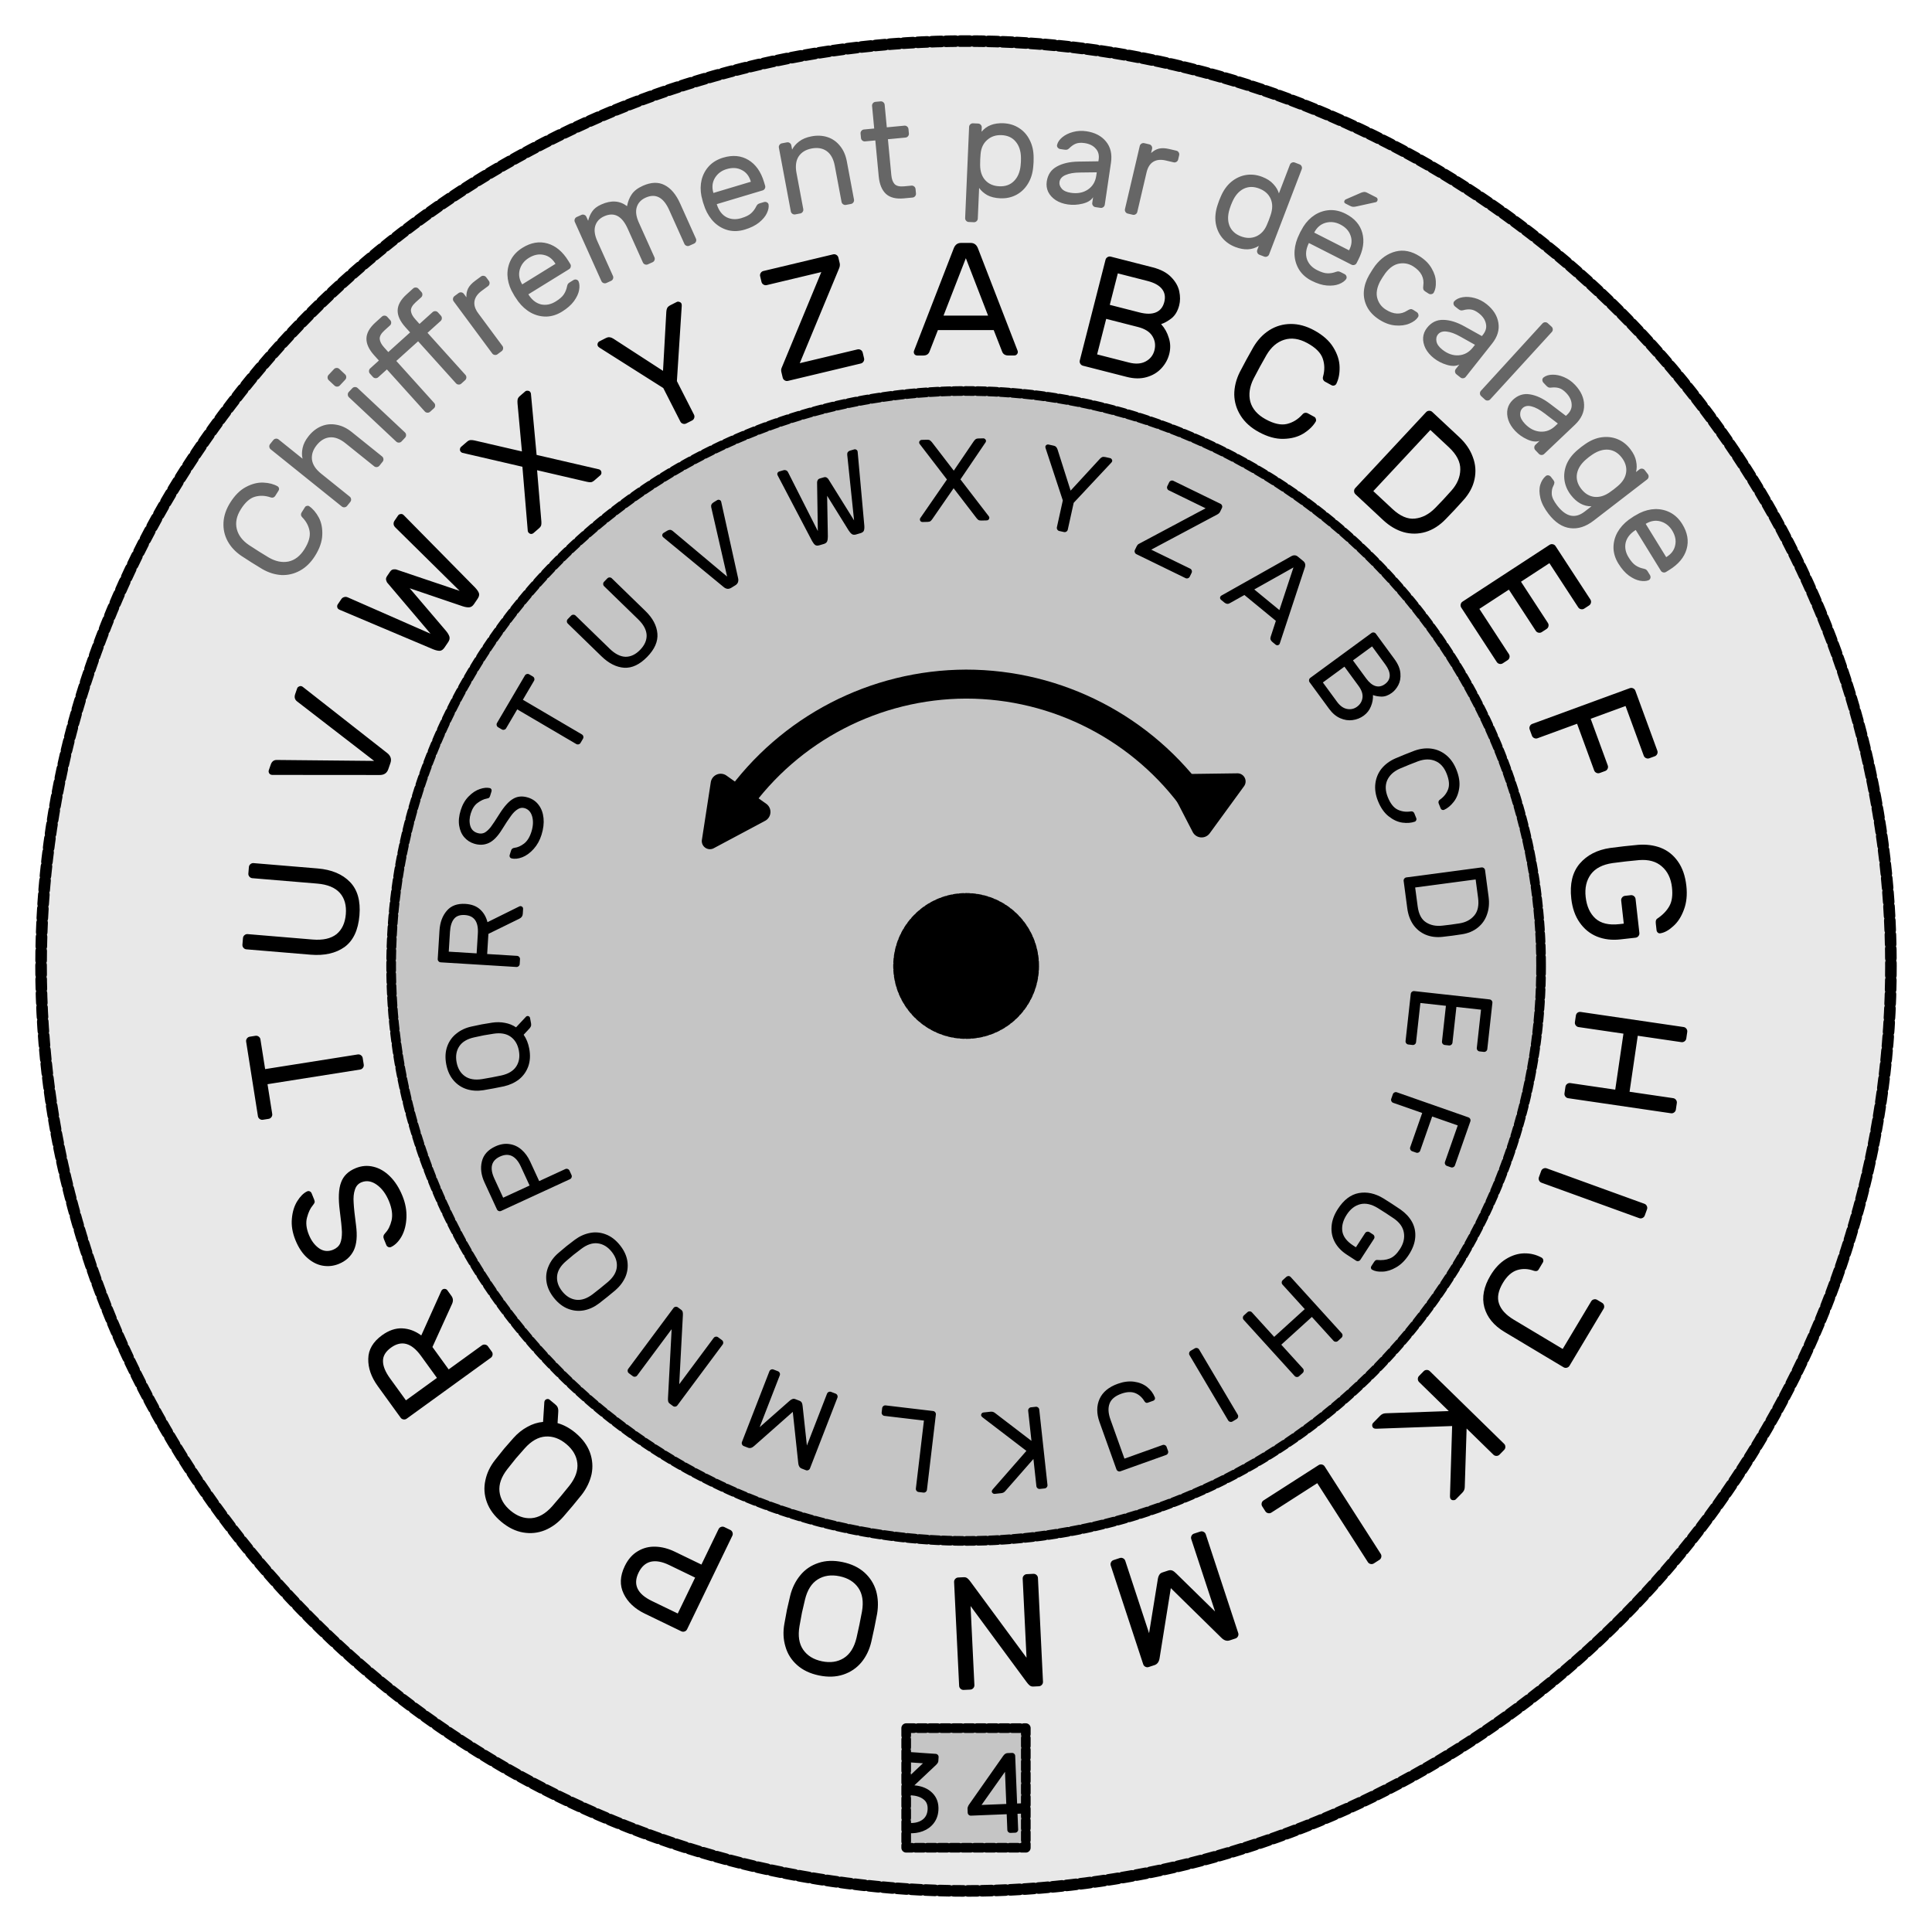
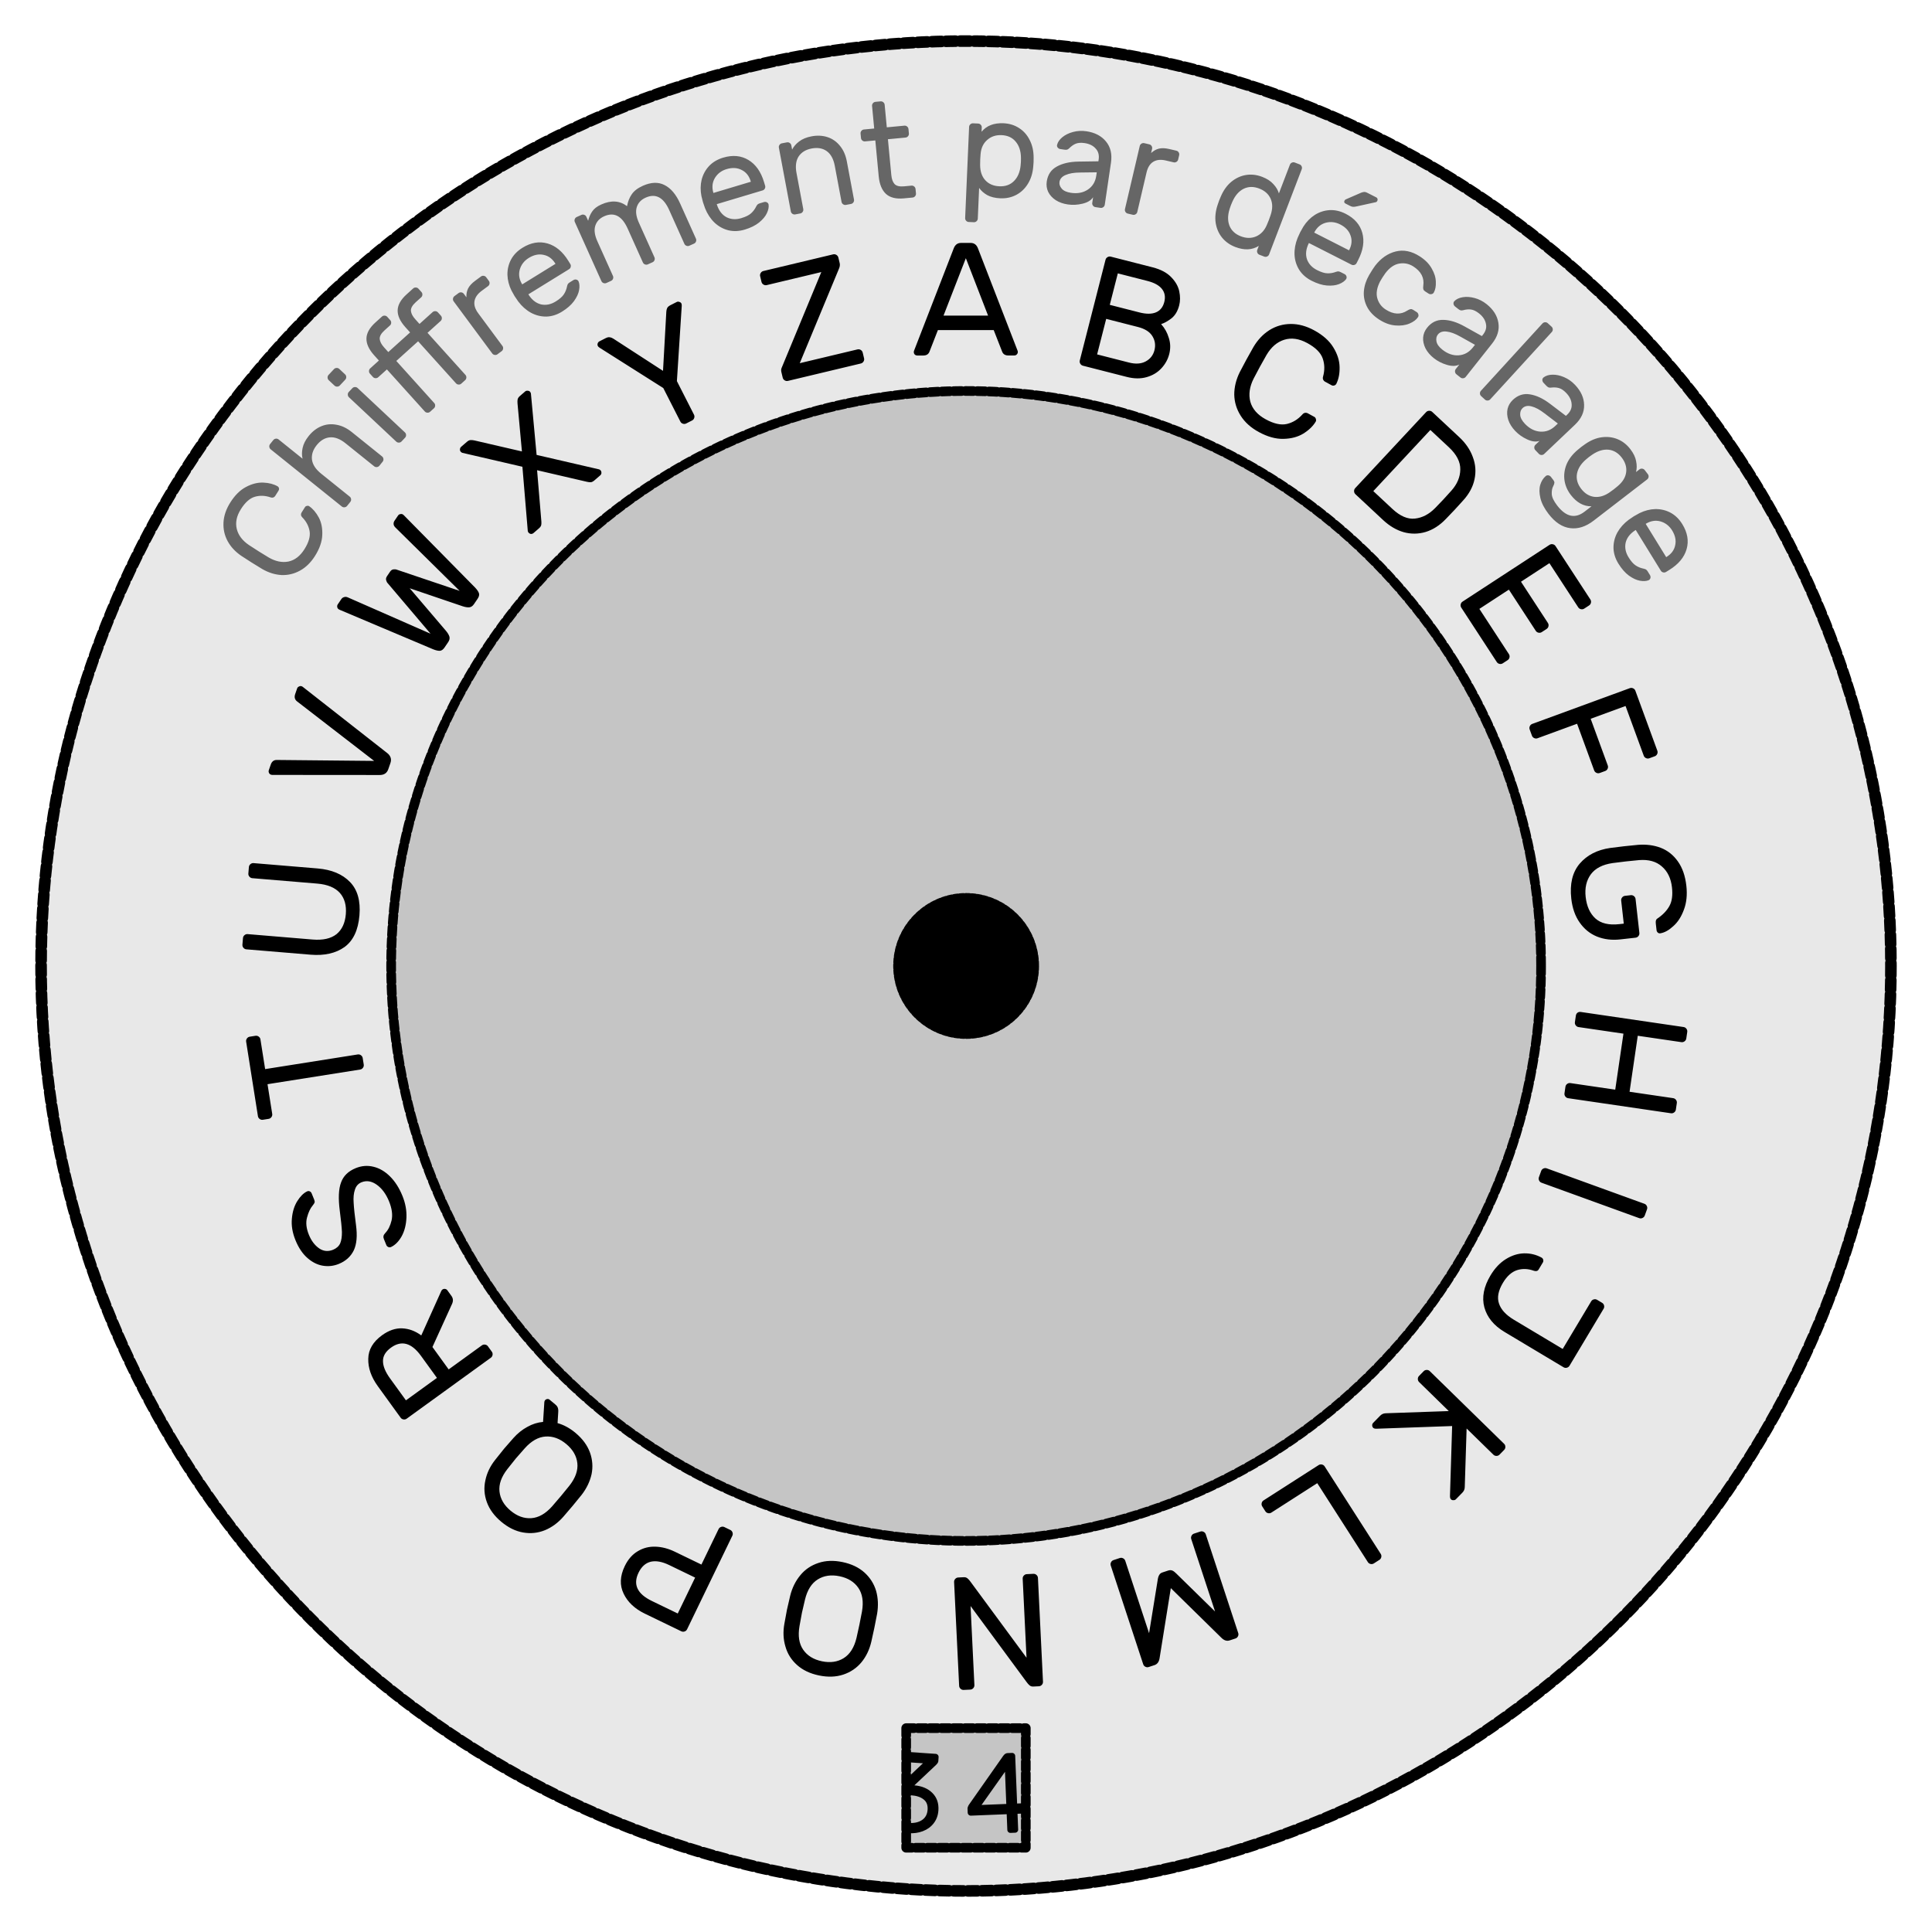
<svg xmlns="http://www.w3.org/2000/svg" xmlns:ns1="http://www.inkscape.org/namespaces/inkscape" xmlns:ns2="http://sodipodi.sourceforge.net/DTD/sodipodi-0.dtd" width="1000" height="1000" viewBox="0 0 1000 1000" version="1.1" id="svg1" ns1:version="1.4 (e7c3feb100, 2024-10-09)" ns2:docname="roue_chiffrement_decalage.svg">
  <ns2:namedview id="namedview1" pagecolor="#ffffff" bordercolor="#000000" borderopacity="1" ns1:showpageshadow="true" ns1:pageopacity="0" ns1:pagecheckerboard="0" ns1:deskcolor="#c8c8c8" ns1:document-units="px" showborder="true" labelstyle="default" ns1:zoom="0.7690551" ns1:cx="397.89086" ns1:cy="572.7808" ns1:window-width="2560" ns1:window-height="1531" ns1:window-x="0" ns1:window-y="0" ns1:window-maximized="1" ns1:current-layer="g7" showguides="true" />
  <defs id="defs1">
    <marker style="overflow:visible" id="marker3" refX="0" refY="0" orient="auto-start-reverse" ns1:stockid="Rounded arrow" markerWidth="0.4" markerHeight="0.4" viewBox="0 0 1 1" ns1:isstock="true" ns1:collect="always" preserveAspectRatio="xMidYMid">
-       <path transform="scale(0.7)" d="m -0.211,-4.106 6.422,3.211 a 1,1 90 0 1 0,1.789 L -0.211,4.106 A 1.236,1.236 31.717 0 1 -2,3 v -6 a 1.236,1.236 148.283 0 1 1.789,-1.106 z" style="fill:context-stroke;fill-rule:evenodd;stroke:none" id="path3" />
-     </marker>
+       </marker>
    <marker style="overflow:visible" id="RoundedArrow" refX="0" refY="0" orient="auto-start-reverse" ns1:stockid="Rounded arrow" markerWidth="0.4" markerHeight="0.4" viewBox="0 0 1 1" ns1:isstock="true" ns1:collect="always" preserveAspectRatio="xMidYMid" markerUnits="strokeWidth">
-       <path transform="scale(0.7)" d="m -0.211,-4.106 6.422,3.211 a 1,1 90 0 1 0,1.789 L -0.211,4.106 A 1.236,1.236 31.717 0 1 -2,3 v -6 a 1.236,1.236 148.283 0 1 1.789,-1.106 z" style="fill:context-stroke;fill-rule:evenodd;stroke:none" id="path8" />
-     </marker>
+       </marker>
    <ns1:path-effect effect="fillet_chamfer" id="path-effect11" is_visible="true" lpeversion="1" nodesatellites_param="F,0,1,1,0,101.572,0,1 @ F,0,0,1,0,59.286,0,1 @ F,0,0,1,0,59.286,0,1 @ F,0,0,1,0,59.286,0,1 @ F,0,0,1,0,59.286,0,1" radius="0" unit="px" method="auto" mode="F" chamfer_steps="1" flexible="false" use_knot_distance="true" apply_no_radius="true" apply_with_radius="true" only_selected="false" hide_knots="false" />
    <ns1:path-effect effect="fillet_chamfer" id="path-effect10" is_visible="true" lpeversion="1" nodesatellites_param="F,0,0,1,0,0,0,1 @ F,0,0,1,0,0,0,1 @ F,0,0,1,0,0,0,1 @ F,0,0,1,0,0,0,1 @ F,0,0,1,0,0,0,1" radius="0" unit="px" method="auto" mode="F" chamfer_steps="1" flexible="false" use_knot_distance="true" apply_no_radius="true" apply_with_radius="true" only_selected="false" hide_knots="false" />
    <clipPath clipPathUnits="userSpaceOnUse" id="clipPath5">
      <rect style="fill:#c5c5c5;fill-opacity:1;stroke:none;stroke-width:5;stroke-linecap:round;stroke-linejoin:round;stroke-dasharray:4.064, 2.032;stroke-dashoffset:0;paint-order:normal" id="rect6" width="61.914" height="61.914" x="469.043" y="894.477" />
    </clipPath>
  </defs>
  <g ns1:label="Layer 1" ns1:groupmode="layer" id="layer1">
    <path id="ellipse4" style="display:none;fill:none;fill-opacity:1;stroke:#1a1a1a;stroke-width:5;stroke-linecap:round;stroke-linejoin:round;stroke-dasharray:4.064, 2.032;stroke-dashoffset:0;paint-order:normal" d="m 260.719,879.912 c 71.644,45.229 154.616,69.279 239.342,69.375 84.725,-0.097 167.697,-24.147 239.34,-69.375" ns2:nodetypes="ccc" />
    <path id="ellipse6" style="display:none;opacity:1;fill:none;stroke:#000000;stroke-width:5;stroke-linecap:round;stroke-linejoin:round;stroke-dasharray:4.064, 2.032" d="m 102.226,468.23 c 16.663,-207.105 189.568,-366.703 397.342,-366.762 207.433,0.521 379.818,159.997 396.453,366.762" ns2:nodetypes="ccc" ns1:transform-center-x="0.87668552" ns1:transform-center-y="-215.15072" />
    <g id="g7">
      <g id="g8">
        <ellipse style="fill:#e8e8e8;stroke:#000000;stroke-width:6;stroke-linecap:round;stroke-linejoin:round;stroke-dasharray:4.877,2.438;paint-order:normal;fill-opacity:1;stroke-dashoffset:0" id="path1" cx="500" cy="500" rx="478.743" ry="478.743" />
        <ellipse style="fill:#c5c5c5;stroke:#000000;stroke-width:5;stroke-linecap:round;stroke-linejoin:round;stroke-dasharray:4.064, 2.032;paint-order:normal;fill-opacity:1;stroke-dashoffset:0" id="ellipse1" cx="500.06" cy="499.978" rx="297.6" ry="297.6" />
        <rect style="fill:#c5c5c5;fill-opacity:1;stroke:#000000;stroke-width:5;stroke-linecap:round;stroke-linejoin:round;stroke-dasharray:4.064, 2.032;stroke-dashoffset:0;paint-order:normal" id="rect1" width="61.914" height="61.914" x="469.043" y="894.477" />
        <path style="font-size:72px;line-height:0.85;font-family:Rubik;-inkscape-font-specification:Rubik;text-align:center;letter-spacing:20px;word-spacing:1px;text-anchor:middle;stroke-width:2.514;stroke-linecap:round;stroke-linejoin:round;stroke-dasharray:2.043, 1.022;paint-order:stroke fill markers" d="m 485.454,170.858 -4.323,11.073 q -0.748,2.081 -3.245,2.083 l -3.08,0.001 q -0.749,3.6e-4 -1.332,-0.499 -0.5,-0.582 -0.5,-1.332 -1.8e-4,-0.416 0.332,-1.166 l 20.369,-52.534 q 1.081,-2.747 3.745,-2.749 l 4.994,-0.002 q 2.664,-0.001 3.747,2.745 l 20.335,52.515 q 0.333,0.749 0.334,1.165 3.5e-4,0.749 -0.582,1.332 -0.499,0.5 -1.248,0.5 l -3.08,0.001 q -2.497,0.001 -3.247,-2.079 l -4.334,-11.069 z m 25.968,-7.504 -11.501,-29.712 -11.556,29.722 z m 60.794,-28.894 q 0.227,-0.887 1.037,-1.367 0.81,-0.48 1.697,-0.254 l 21.614,5.522 q 6.371,1.628 9.684,5.138 3.334,3.429 4.141,7.33 0.808,3.901 -0.037,7.207 -1.154,4.516 -4.053,6.783 -2.878,2.186 -5.305,2.94 2.81,3.124 4.001,7.208 1.291,4.024 0.199,8.299 -1.072,4.194 -4.137,7.449 -2.964,3.195 -7.594,4.503 -4.63,1.309 -10.195,-0.113 l -22.743,-5.811 q -0.887,-0.227 -1.368,-1.037 -0.48,-0.81 -0.254,-1.697 z m 2.201,23.33 15.323,3.915 q 5.323,1.36 8.601,-0.036 3.278,-1.396 4.288,-5.348 1.01,-3.952 -1.197,-6.749 -2.206,-2.798 -7.529,-4.157 l -15.323,-3.915 z m -6.553,25.647 16.453,4.204 q 5.162,1.319 8.644,-0.541 3.583,-1.92 4.572,-5.791 1.01,-3.952 -1.052,-7.314 -2.062,-3.362 -7.466,-4.743 l -16.453,-4.204 z m 80.998,12.55 q -3.167,6.332 -1.691,11.972 1.589,5.606 7.948,9.072 6.432,3.506 11.015,2.402 4.584,-1.104 7.997,-4.932 0.545,-0.651 1.295,-0.811 0.824,-0.12 1.482,0.239 l 3.362,1.833 q 0.658,0.359 0.817,1.109 0.273,0.717 -0.086,1.375 -2.098,3.502 -6.402,6.18 -4.264,2.605 -10.303,2.727 -5.966,0.161 -12.763,-3.544 -6.139,-3.346 -9.35,-8.414 -3.21,-5.068 -3.338,-10.921 -0.015,-5.886 2.873,-11.706 1.122,-2.232 3.473,-6.545 2.35,-4.312 3.619,-6.465 3.327,-5.581 8.242,-8.685 5.028,-3.137 11.027,-3.185 5.999,-0.048 12.138,3.298 6.797,3.705 9.895,8.806 3.17,5.141 3.252,10.21 0.121,4.996 -1.685,8.657 -0.359,0.658 -1.149,0.891 -0.678,0.199 -1.335,-0.159 l -3.362,-1.833 q -0.658,-0.359 -1.003,-1.116 -0.273,-0.717 -0.02,-1.528 1.367,-4.943 -0.189,-9.394 -1.556,-4.451 -7.988,-7.956 -6.359,-3.466 -11.972,-1.691 -5.5,1.742 -9.106,7.835 -1.268,2.153 -3.42,6.1 -2.151,3.947 -3.273,6.179 z m 99.506,72.638 q -4.774,4.995 -10.486,6.724 -5.655,1.669 -11.363,0.1 -5.652,-1.63 -10.643,-6.286 l -14.303,-13.344 q -0.67,-0.625 -0.702,-1.566 -0.033,-0.941 0.592,-1.611 l 36.683,-39.319 q 0.625,-0.67 1.566,-0.702 0.941,-0.033 1.611,0.592 l 13.938,13.004 q 5.052,4.713 7.073,10.356 2.139,5.639 0.871,11.513 -1.212,5.814 -5.864,10.922 -1.643,1.883 -4.425,4.865 -2.782,2.982 -4.547,4.752 z m -8.018,-46.073 -29.528,31.65 9.86,9.199 q 6.087,5.678 11.717,5.012 5.692,-0.61 10.47,-5.487 1.764,-1.769 4.263,-4.447 2.498,-2.678 4.141,-4.561 4.478,-5.044 4.57,-10.877 0.149,-5.895 -5.938,-11.573 z m 40.638,82.639 13.922,21.33 q 0.5,0.767 1.422,0.96 0.922,0.194 1.688,-0.307 l 2.509,-1.638 q 0.767,-0.5 0.96,-1.422 0.194,-0.922 -0.307,-1.688 l -13.922,-21.33 14.708,-9.6 14.923,22.864 q 0.5,0.767 1.422,0.96 0.922,0.194 1.688,-0.307 l 2.509,-1.638 q 0.767,-0.5 0.96,-1.422 0.194,-0.922 -0.307,-1.688 l -18.017,-27.604 q -0.5,-0.767 -1.422,-0.96 -0.922,-0.194 -1.688,0.307 l -45.03,29.392 q -0.767,0.5 -0.96,1.422 -0.194,0.922 0.307,1.688 l 18.381,28.161 q 0.5,0.767 1.422,0.96 0.922,0.194 1.688,-0.307 l 2.509,-1.638 q 0.767,-0.5 0.96,-1.422 0.194,-0.922 -0.307,-1.688 l -15.287,-23.421 z m 76.846,83.375 q 0.315,0.86 -0.081,1.714 -0.396,0.854 -1.256,1.169 l -2.814,1.031 q -0.86,0.315 -1.714,-0.081 -0.854,-0.396 -1.169,-1.256 l -9.419,-25.715 -18.055,6.613 8.847,24.152 q 0.315,0.86 -0.081,1.714 -0.396,0.854 -1.256,1.169 l -2.814,1.031 q -0.86,0.315 -1.714,-0.081 -0.854,-0.396 -1.169,-1.256 l -8.847,-24.152 -20.479,7.501 q -0.86,0.315 -1.714,-0.081 -0.854,-0.396 -1.169,-1.256 l -1.174,-3.205 q -0.315,-0.86 0.081,-1.714 0.396,-0.854 1.256,-1.169 l 50.493,-18.495 q 0.86,-0.315 1.714,0.081 0.854,0.396 1.169,1.256 z m 15.017,69.879 q 0.79,7.031 -1.282,12.457 -1.988,5.417 -5.496,8.491 -3.416,3.148 -6.623,3.675 -0.735,0.166 -1.379,-0.348 -0.561,-0.523 -0.645,-1.268 l -0.381,-3.392 q -0.214,-1.903 0.641,-2.501 4.363,-2.919 6.381,-6.58 2.027,-3.578 1.34,-9.7 -0.78,-6.949 -5.234,-10.804 -4.371,-3.865 -11.761,-3.286 -2.491,0.196 -6.875,0.688 -4.384,0.492 -6.857,0.854 -7.748,1.121 -11.245,5.786 -3.488,4.747 -2.698,11.779 0.808,7.197 5.014,11.08 4.288,3.874 12.395,2.964 l 2.316,-0.26 -1.338,-11.912 q -0.102,-0.91 0.485,-1.646 0.587,-0.736 1.497,-0.838 l 2.978,-0.334 q 0.91,-0.102 1.646,0.485 0.736,0.587 0.838,1.497 l 1.969,17.537 q 0.102,0.91 -0.485,1.646 -0.587,0.736 -1.497,0.838 l -7.858,0.882 q -6.618,0.743 -12.145,-1.484 -5.444,-2.237 -8.943,-7.288 -3.49,-4.969 -4.316,-12.331 -1.282,-11.415 4.336,-18.077 5.701,-6.671 15.755,-8.135 2.472,-0.361 7.27,-0.9 4.798,-0.539 7.289,-0.735 6.397,-0.467 11.649,1.54 5.343,2.08 8.824,6.967 3.572,4.96 4.436,12.653 z m -5.427,115.882 q -0.133,0.906 -0.888,1.468 -0.755,0.562 -1.661,0.43 l -53.205,-7.797 q -0.906,-0.133 -1.468,-0.888 -0.562,-0.755 -0.43,-1.661 l 0.495,-3.377 q 0.133,-0.906 0.888,-1.468 0.755,-0.562 1.661,-0.43 l 23.226,3.404 4.249,-28.991 -23.226,-3.404 q -0.906,-0.133 -1.468,-0.888 -0.562,-0.755 -0.43,-1.661 l 0.495,-3.377 q 0.133,-0.906 0.806,-1.48 0.755,-0.562 1.744,-0.417 l 53.205,7.797 q 0.906,0.133 1.468,0.888 0.562,0.755 0.43,1.661 l -0.495,3.377 q -0.133,0.906 -0.888,1.468 -0.755,0.562 -1.661,0.43 l -22.567,-3.307 -4.249,28.991 22.567,3.307 q 0.906,0.133 1.468,0.888 0.562,0.755 0.43,1.661 z m -69.718,31.761 q 0.312,-0.861 1.165,-1.26 0.853,-0.399 1.714,-0.087 l 50.552,18.334 q 0.861,0.312 1.26,1.165 0.399,0.853 0.087,1.714 l -1.164,3.208 q -0.312,0.861 -1.165,1.26 -0.853,0.399 -1.714,0.087 l -50.552,-18.334 q -0.861,-0.312 -1.26,-1.165 -0.399,-0.853 -0.087,-1.714 z m -18.988,83.312 q -8.286,-4.957 -10.423,-12.735 -2.066,-7.735 3.191,-16.521 3.333,-5.572 7.955,-8.433 4.622,-2.861 9.447,-2.982 4.896,-0.078 9.054,2.215 0.643,0.385 0.815,1.07 0.201,0.799 -0.184,1.442 l -2.179,3.643 q -0.727,1.214 -2.512,0.631 -4.47,-1.607 -8.637,-0.317 -4.21,1.362 -7.329,6.576 -3.632,6.072 -2.042,10.709 1.548,4.709 7.691,8.384 l 25.287,15.128 14.744,-24.645 q 0.47,-0.786 1.383,-1.015 0.913,-0.23 1.699,0.24 l 2.572,1.538 q 0.786,0.47 1.015,1.383 0.23,0.913 -0.24,1.699 l -17.65,29.502 q -0.47,0.786 -1.383,1.015 -0.913,0.23 -1.699,-0.24 z m -66.282,50.108 q -1.177,0.013 -1.653,-0.452 -0.536,-0.524 -0.545,-1.348 -0.008,-0.706 0.516,-1.242 l 3.608,-3.69 q 1.222,-1.25 2.988,-1.27 l 32.539,-1.134 -15.357,-15.013 q -0.655,-0.64 -0.665,-1.582 -0.01,-0.942 0.629,-1.596 l 2.386,-2.44 q 0.64,-0.655 1.582,-0.665 0.942,-0.01 1.596,0.629 l 38.452,37.59 q 0.655,0.64 0.665,1.582 0.01,0.942 -0.629,1.596 l -2.386,2.44 q -0.64,0.655 -1.582,0.665 -0.942,0.01 -1.596,-0.629 l -13.869,-13.558 -0.954,30.149 q 0.02,1.766 -1.202,3.016 l -3.375,3.452 q -0.524,0.536 -1.29,0.486 -0.764,0.068 -1.3,-0.456 -0.476,-0.466 -0.49,-1.643 l 1.12,-36.273 z m -54.383,43.409 q -0.771,0.494 -1.691,0.293 -0.92,-0.201 -1.414,-0.972 l -1.617,-2.523 q -0.494,-0.771 -0.293,-1.691 0.201,-0.92 0.972,-1.414 l 28.521,-18.284 q 0.771,-0.494 1.691,-0.293 0.92,0.201 1.414,0.972 l 29.022,45.27 q 0.494,0.771 0.293,1.691 -0.201,0.92 -0.972,1.414 l -2.873,1.842 q -0.771,0.494 -1.691,0.293 -0.92,-0.201 -1.414,-0.972 l -26.191,-40.855 z m -57.844,75.271 q -0.433,2.946 -2.647,3.675 l -3.005,0.988 q -0.87,0.286 -1.71,-0.138 -0.841,-0.425 -1.127,-1.294 l -16.8,-51.082 q -0.286,-0.87 0.138,-1.71 0.425,-0.841 1.294,-1.127 l 3.242,-1.066 q 0.87,-0.286 1.71,0.138 0.841,0.425 1.127,1.294 l 12.327,37.481 4.507,-27.858 q 0.216,-1.473 0.799,-2.366 0.504,-0.867 1.611,-1.231 l 3.005,-0.988 q 1.107,-0.364 2.106,0.008 0.92,0.399 1.968,1.456 l 20.164,19.744 -12.327,-37.481 q -0.286,-0.87 0.138,-1.71 0.425,-0.841 1.294,-1.127 l 3.242,-1.066 q 0.87,-0.286 1.71,0.138 0.841,0.425 1.127,1.294 l 16.8,51.082 q 0.286,0.87 -0.138,1.71 -0.425,0.841 -1.294,1.127 l -3.005,0.988 q -2.214,0.728 -4.311,-1.386 L 606.013,822.015 Z M 498.885,816.361 q 1.081,-0.052 1.861,0.576 0.781,0.629 1.585,1.756 l 28.997,39.343 -1.988,-40.906 q -0.044,-0.915 0.588,-1.612 0.633,-0.697 1.547,-0.742 l 3.409,-0.166 q 0.915,-0.044 1.612,0.588 0.697,0.633 0.742,1.547 l 2.61,53.71 q 0.045,0.915 -0.588,1.612 -0.633,0.697 -1.547,0.742 l -2.91,0.141 q -1.081,0.052 -1.861,-0.576 -0.781,-0.629 -1.585,-1.756 L 502.36,831.276 l 1.988,40.906 q 0.044,0.915 -0.588,1.612 -0.633,0.697 -1.547,0.742 l -3.409,0.166 q -0.915,0.044 -1.612,-0.588 -0.697,-0.633 -0.742,-1.547 l -2.61,-53.71 q -0.044,-0.915 0.588,-1.612 0.633,-0.697 1.547,-0.742 z m -74.98,50.849 q -6.928,-1.437 -11.373,-5.42 -4.445,-3.983 -6.004,-9.577 -1.658,-5.53 -0.536,-11.758 0.852,-4.924 1.342,-7.288 0.49,-2.364 1.668,-7.22 1.53,-6.144 5.268,-10.639 3.64,-4.431 9.302,-6.317 5.581,-1.903 12.508,-0.465 6.928,1.437 11.373,5.42 4.363,3.966 6.021,9.495 1.56,5.594 0.519,11.84 -0.426,2.462 -1.423,7.271 -0.998,4.809 -1.586,7.237 -1.448,6.161 -5.088,10.591 -3.738,4.495 -9.4,6.381 -5.662,1.886 -12.59,0.449 z m 1.522,-7.335 q 6.52,1.353 11.309,-1.649 4.788,-3.002 6.589,-10.45 0.589,-2.428 1.502,-6.83 0.913,-4.401 1.339,-6.863 1.311,-7.549 -1.888,-12.208 -3.199,-4.659 -9.719,-6.012 -6.52,-1.353 -11.309,1.649 -4.788,3.002 -6.589,10.45 -1.178,4.856 -1.583,6.813 -0.406,1.956 -1.257,6.88 -1.311,7.549 1.888,12.208 3.199,4.659 9.719,6.012 z M 333.753,835.219 q -7.793,-3.77 -10.931,-10.281 -3.213,-6.548 0.557,-14.341 2.537,-5.245 6.786,-7.721 4.174,-2.512 9.165,-2.316 4.916,0.159 9.937,2.588 l 13.788,6.67 8.881,-18.359 q 0.399,-0.824 1.288,-1.134 0.889,-0.309 1.714,0.089 l 3.072,1.486 q 0.824,0.399 1.134,1.288 0.309,0.889 -0.089,1.714 l -23.417,48.407 q -0.399,0.824 -1.288,1.134 -0.889,0.309 -1.714,-0.089 z m 12.627,-25.146 q -5.47,-2.646 -9.516,-1.737 -4.082,0.984 -6.366,5.705 -4.422,9.142 6.893,14.615 l 13.413,6.489 8.99,-18.583 z m -86.924,-22.414 q -5.427,-4.54 -7.463,-10.149 -2.036,-5.61 -0.768,-11.277 1.151,-5.657 5.082,-10.617 3.077,-3.938 4.625,-5.789 1.549,-1.852 4.881,-5.576 3.225,-3.596 7.173,-5.721 3.883,-2.178 8.105,-2.554 l 0.669,-10.401 q 0.129,-0.543 0.343,-0.799 0.481,-0.575 1.184,-0.637 0.64,-0.116 1.214,0.365 l 3.001,2.51 q 1.022,0.855 1.286,1.836 0.254,0.864 0.167,1.876 l -0.362,5.882 q 4.847,1.341 9.316,5.08 5.427,4.54 7.463,10.149 1.972,5.556 0.821,11.214 -1.268,5.668 -5.135,10.68 -1.538,1.969 -4.689,5.736 -3.151,3.767 -4.817,5.629 -4.187,4.746 -9.488,6.932 -5.418,2.196 -11.3,1.184 -5.881,-1.013 -11.309,-5.552 z m 4.807,-5.746 q 5.108,4.272 10.747,3.888 5.639,-0.384 10.744,-6.098 1.666,-1.862 4.55,-5.31 2.884,-3.448 4.422,-5.417 4.722,-6.034 4.103,-11.652 -0.619,-5.618 -5.727,-9.89 -5.108,-4.272 -10.747,-3.888 -5.639,0.384 -10.744,6.098 -3.332,3.724 -4.614,5.257 -1.282,1.532 -4.358,5.47 -4.722,6.034 -4.103,11.652 0.619,5.618 5.727,9.89 z m -68.709,-64.434 q -5.126,-7.079 -4.941,-14.202 0.118,-7.074 7.13,-12.152 5.259,-3.808 10.466,-3.571 5.208,0.237 9.846,3.661 l 10.359,-23.021 q 0.258,-0.495 0.595,-0.739 0.607,-0.439 1.42,-0.309 0.697,0.112 1.137,0.718 l 2.099,2.899 q 1.367,1.888 0.279,4.217 l -10.112,22.226 8.398,11.596 17.192,-12.45 q 0.742,-0.537 1.672,-0.388 0.93,0.149 1.467,0.89 l 2.002,2.764 q 0.537,0.742 0.388,1.672 -0.149,0.93 -0.89,1.467 l -43.552,31.54 q -0.742,0.537 -1.672,0.388 -0.93,-0.149 -1.467,-0.89 z m 22.357,-15.677 q -7.372,-10.18 -15.53,-4.273 -4.18,3.027 -4.145,6.907 -0.032,3.929 3.629,8.985 l 8.251,11.394 16.046,-11.62 z m -58.987,-85.123 q 0.663,-0.359 1.422,-0.039 0.682,0.351 0.965,1.045 l 1.286,3.161 q 0.376,0.925 0.256,1.513 -0.197,0.619 -0.98,1.567 -1.888,2.206 -2.946,6.231 -1.09,3.948 0.95,8.96 1.882,4.626 5.282,7.017 3.368,2.314 7.223,0.746 2.621,-1.067 3.69,-3.299 0.96,-2.278 0.908,-5.941 -0.161,-3.709 -1.1,-10.876 -1.263,-9.731 0.655,-14.735 1.81,-5.05 7.592,-7.403 4.626,-1.882 9.24,-0.704 4.582,1.101 8.5,4.989 3.918,3.888 6.428,10.056 2.322,5.706 2.076,11.287 -0.245,5.582 -2.462,9.629 -2.294,4.079 -5.547,5.582 -0.694,0.282 -1.345,0.008 -0.759,-0.32 -1.042,-1.014 l -1.286,-3.161 q -0.345,-0.848 -0.179,-1.545 0.089,-0.665 0.903,-1.536 2.274,-2.363 3.269,-6.543 0.964,-4.257 -1.326,-9.885 -2.29,-5.628 -6.249,-8.511 -4.067,-2.928 -7.999,-1.328 -2.544,1.035 -3.394,3.807 -0.958,2.726 -0.671,6.744 0.209,4.049 1.228,11.632 1.116,8.263 -1.159,13.053 -2.352,4.821 -7.749,7.017 -4.009,1.631 -8.249,0.93 -4.24,-0.701 -8.015,-4.018 -3.776,-3.316 -6.16,-9.176 -2.384,-5.86 -1.859,-11.196 0.448,-5.305 2.791,-9.044 2.343,-3.739 5.056,-5.023 z m -31.517,-77.517 q -0.143,-0.904 0.411,-1.666 0.554,-0.762 1.458,-0.905 l 2.96,-0.468 q 0.904,-0.143 1.666,0.411 0.762,0.554 0.905,1.458 l 2.432,15.375 47.933,-7.583 q 0.904,-0.143 1.666,0.411 0.762,0.554 0.905,1.458 l 0.533,3.371 q 0.143,0.904 -0.411,1.666 -0.554,0.762 -1.458,0.905 l -47.933,7.583 2.432,15.375 q 0.143,0.904 -0.411,1.666 -0.554,0.762 -1.458,0.905 l -2.96,0.468 q -0.904,0.143 -1.666,-0.411 -0.762,-0.554 -0.905,-1.458 z m 1.421,-90.363 q 0.076,-0.912 0.795,-1.521 0.719,-0.608 1.631,-0.532 l 33.181,2.766 q 10.784,0.899 16.708,6.989 5.848,6.001 4.907,17.282 -0.954,11.447 -7.715,16.397 -6.837,4.859 -17.621,3.96 l -33.181,-2.766 q -0.912,-0.076 -1.521,-0.795 -0.608,-0.719 -0.532,-1.631 l 0.284,-3.401 q 0.076,-0.912 0.795,-1.521 0.719,-0.608 1.631,-0.532 l 33.596,2.801 q 7.963,0.664 12.339,-2.73 4.3,-3.484 4.874,-10.369 0.574,-6.885 -3.09,-11.033 -3.747,-4.155 -11.71,-4.819 l -33.596,-2.801 q -0.912,-0.076 -1.521,-0.795 -0.608,-0.719 -0.532,-1.631 z m 24.868,-85.81 q -1.721,-1.389 -0.904,-3.749 l 1.008,-2.91 q 0.245,-0.708 0.959,-0.989 0.663,-0.387 1.371,-0.142 0.393,0.136 0.732,0.43 l 43.508,34.103 q 1.331,0.99 1.815,2.391 0.432,1.295 -0.113,2.868 l -1.09,3.146 q -1.063,3.067 -4.563,3 l -55.308,-0.046 q -0.448,0.021 -0.841,-0.115 -0.708,-0.245 -1.016,-0.881 -0.36,-0.741 -0.115,-1.449 l 1.008,-2.91 q 0.818,-2.36 3.029,-2.386 l 50.485,0.49 z m 84.217,-57.153 -33.321,-32.875 q -0.824,-0.861 -0.863,-1.693 -0.061,-0.947 0.453,-1.705 l 1.87,-2.755 q 0.421,-0.62 1.183,-0.706 0.74,-0.202 1.36,0.219 l 0.504,0.443 36.816,37.36 q 1.579,1.675 2.007,2.972 0.359,1.25 -0.716,2.834 l -1.87,2.755 q -1.028,1.515 -2.438,1.665 -1.478,0.103 -3.528,-0.583 l -27.305,-9.276 18.704,21.949 q 1.395,1.651 1.845,3.063 0.381,1.365 -0.647,2.881 l -1.87,2.755 q -1.075,1.584 -2.369,1.712 -1.363,0.081 -3.503,-0.768 l -48.315,-20.416 -0.598,-0.305 q -0.62,-0.421 -0.753,-1.114 -0.155,-0.809 0.266,-1.429 l 1.87,-2.755 q 0.514,-0.758 1.37,-0.981 0.834,-0.339 1.938,0.108 l 42.856,18.825 -22.133,-26.087 q -0.595,-0.605 -0.841,-1.577 -0.315,-1.018 0.433,-2.12 l 1.589,-2.342 q 0.748,-1.102 1.811,-1.186 0.994,-0.13 1.776,0.199 z m 42.296,-35.973 q 0.095,1.128 -0.082,1.942 -0.177,0.813 -1.247,1.739 l -2.708,2.341 q -0.567,0.49 -1.334,0.493 -0.759,-0.114 -1.249,-0.681 -0.327,-0.378 -0.41,-0.856 l -2.781,-33.25 -31.108,-7.214 q -0.516,-0.214 -0.788,-0.529 -0.49,-0.567 -0.439,-1.271 0.06,-0.822 0.626,-1.312 l 2.959,-2.559 q 1.07,-0.926 1.955,-0.92 0.948,-0.049 2.05,0.208 l 24.493,5.672 -2.275,-24.774 q -0.095,-1.128 0.027,-2.005 0.131,-0.994 1.202,-1.919 l 2.707,-2.341 q 0.567,-0.49 1.326,-0.376 0.767,-0.003 1.257,0.563 0.272,0.315 0.41,0.856 l 2.946,31.787 32.329,7.48 q 0.461,0.151 0.788,0.529 0.49,0.567 0.43,1.389 -0.051,0.704 -0.618,1.194 l -2.959,2.559 q -1.07,0.926 -1.901,0.983 -0.83,0.058 -1.933,-0.199 l -25.885,-6.009 z m 78.995,-55.245 q 0.416,0.816 0.124,1.712 -0.291,0.896 -1.107,1.311 l -3.041,1.549 q -0.816,0.416 -1.712,0.124 -0.896,-0.291 -1.311,-1.107 l -8.84,-17.357 -32.952,-20.864 q -0.711,-0.479 -0.9,-0.85 -0.34,-0.668 -0.122,-1.339 0.255,-0.784 0.922,-1.124 l 3.19,-1.624 q 1.335,-0.68 2.193,-0.463 0.894,0.105 1.867,0.731 l 25.661,16.637 1.71,-30.576 q 0.066,-1.155 0.433,-1.902 0.403,-0.859 1.738,-1.539 l 3.19,-1.624 q 0.668,-0.34 1.377,-0.047 0.746,0.181 1.086,0.848 0.189,0.371 0.158,1.227 l -2.504,38.921 z m 84.628,-33.765 q 0.891,-0.213 1.693,0.28 0.802,0.493 1.015,1.384 l 0.696,2.915 q 0.213,0.891 -0.28,1.693 -0.493,0.802 -1.384,1.015 l -37.729,9.009 q -0.891,0.213 -1.693,-0.28 -0.802,-0.493 -1.015,-1.384 l -0.696,-2.915 q -0.271,-1.133 0.103,-2.078 0.373,-0.945 0.435,-1.045 l 20.139,-48.626 -28.257,6.747 q -0.891,0.213 -1.693,-0.28 -0.802,-0.493 -1.015,-1.384 l -0.696,-2.915 q -0.213,-0.891 0.28,-1.693 0.493,-0.802 1.384,-1.015 l 36.11,-8.623 q 0.891,-0.213 1.693,0.28 0.802,0.493 1.015,1.384 l 0.696,2.915 q 0.309,1.295 -0.415,2.923 l -20.263,48.827 z" id="text1" aria-label="ABCDEFGHIJKLMNOPQRSTUVWXYZ" />
-         <path style="font-size:72px;line-height:0.85;font-family:Rubik;-inkscape-font-specification:Rubik;text-align:center;letter-spacing:20px;word-spacing:1px;text-anchor:middle;stroke-width:2.514;stroke-linecap:round;stroke-linejoin:round;stroke-dasharray:2.043, 1.022;paint-order:stroke fill markers" d="m 644.1,307.973 -7.567,4.237 q -1.386,0.826 -2.794,-0.33 l -1.736,-1.426 q -0.422,-0.347 -0.52,-0.898 -0.012,-0.56 0.335,-0.982 0.193,-0.235 0.727,-0.503 l 35.819,-20.167 q 1.882,-1.048 3.384,0.186 l 2.815,2.313 q 1.502,1.234 0.84,3.283 l -12.872,39.016 q -0.159,0.577 -0.352,0.811 -0.347,0.422 -0.945,0.481 -0.513,0.05 -0.935,-0.297 l -1.736,-1.426 q -1.408,-1.156 -0.867,-2.676 l 2.686,-8.246 z m 18.11,7.803 7.285,-22.072 -20.283,11.395 z m 47.647,11.884 q 0.539,-0.395 1.218,-0.29 0.679,0.105 1.074,0.643 l 9.622,13.126 q 2.836,3.869 3.077,7.382 0.29,3.477 -1.062,6.049 -1.352,2.572 -3.36,4.044 -2.743,2.01 -5.426,1.945 -2.635,-0.102 -4.352,-0.801 0.136,3.062 -1.085,5.915 -1.137,2.866 -3.733,4.769 -2.547,1.867 -5.782,2.281 -3.151,0.427 -6.366,-0.981 -3.215,-1.408 -5.693,-4.787 L 677.863,353.144 q -0.395,-0.539 -0.29,-1.218 0.105,-0.679 0.643,-1.074 z m -9.569,14.167 6.821,9.306 q 2.37,3.233 4.864,3.964 2.494,0.732 4.894,-1.027 2.4,-1.759 2.453,-4.358 0.053,-2.599 -2.317,-5.831 l -6.821,-9.306 z m -15.575,11.417 7.324,9.992 q 2.298,3.135 5.122,3.7 2.909,0.578 5.26,-1.145 2.4,-1.759 2.796,-4.609 0.396,-2.85 -2.01,-6.132 l -7.324,-9.992 z m 39.83,44.6 q -4.718,2.101 -6.499,5.963 -1.702,3.896 0.276,8.795 2,4.956 5.095,6.457 3.095,1.501 6.792,0.926 0.609,-0.115 1.106,0.143 0.52,0.314 0.724,0.821 l 1.046,2.59 q 0.205,0.507 -0.053,1.004 -0.179,0.531 -0.686,0.735 -2.805,1.001 -6.471,0.516 -3.61,-0.507 -7.069,-3.237 -3.437,-2.673 -5.55,-7.91 -1.909,-4.73 -1.37,-9.074 0.539,-4.343 3.179,-7.701 2.719,-3.324 7.043,-5.266 1.667,-0.738 4.989,-2.079 3.322,-1.341 5.035,-1.967 4.461,-1.604 8.669,-1.076 4.287,0.562 7.69,3.314 3.403,2.752 5.312,7.483 2.114,5.237 1.496,9.547 -0.595,4.366 -2.898,7.26 -2.246,2.871 -4.96,4.098 -0.507,0.205 -1.06,-0.03 -0.474,-0.202 -0.679,-0.708 l -1.046,-2.59 q -0.205,-0.507 -0.049,-1.094 0.179,-0.531 0.696,-0.87 3.061,-2.152 4.246,-5.381 1.185,-3.229 -0.815,-8.184 -1.977,-4.899 -5.963,-6.499 -3.907,-1.567 -8.762,0.197 -1.712,0.626 -4.753,1.853 -3.041,1.227 -4.708,1.966 z m 22.42,87.037 q -5.005,0.603 -9.025,-1.069 -3.96,-1.68 -6.45,-5.209 -2.43,-3.537 -3.085,-8.473 l -1.878,-14.147 q -0.088,-0.662 0.33,-1.208 0.418,-0.545 1.08,-0.633 l 38.889,-5.162 q 0.662,-0.088 1.208,0.33 0.545,0.418 0.633,1.08 l 1.83,13.786 q 0.663,4.997 -0.812,9.113 -1.407,4.169 -4.844,6.891 -3.377,2.715 -8.365,3.438 -1.798,0.3 -4.748,0.691 -2.95,0.392 -4.764,0.571 z m 16.828,-29.678 -31.304,4.155 1.294,9.752 q 0.799,6.02 4.281,8.253 3.49,2.293 8.442,1.758 1.814,-0.18 4.463,-0.531 2.649,-0.352 4.447,-0.651 4.86,-0.768 7.615,-4.012 2.815,-3.253 2.016,-9.273 z m -15.387,65.398 -2.037,18.471 q -0.073,0.664 0.356,1.2 0.43,0.536 1.094,0.609 l 2.173,0.24 q 0.664,0.073 1.2,-0.356 0.536,-0.43 0.609,-1.094 l 2.037,-18.471 12.736,1.405 -2.183,19.799 q -0.073,0.664 0.356,1.2 0.43,0.536 1.094,0.609 l 2.173,0.24 q 0.664,0.073 1.2,-0.356 0.536,-0.43 0.609,-1.094 l 2.636,-23.903 q 0.073,-0.664 -0.356,-1.2 -0.43,-0.536 -1.094,-0.609 l -38.994,-4.3 q -0.664,-0.073 -1.2,0.356 -0.536,0.43 -0.609,1.094 l -2.689,24.386 q -0.073,0.664 0.356,1.2 0.43,0.536 1.094,0.609 l 2.173,0.24 q 0.664,0.073 1.2,-0.356 0.536,-0.43 0.609,-1.094 l 2.237,-20.282 z m 4.676,82.589 q -0.221,0.63 -0.84,0.928 -0.619,0.298 -1.25,0.077 l -2.063,-0.723 q -0.63,-0.221 -0.928,-0.84 -0.298,-0.619 -0.077,-1.25 l 6.606,-18.856 -13.239,-4.639 -6.205,17.709 q -0.221,0.63 -0.84,0.928 -0.619,0.298 -1.25,0.077 l -2.063,-0.723 q -0.63,-0.221 -0.928,-0.84 -0.298,-0.619 -0.077,-1.25 l 6.205,-17.709 -15.016,-5.261 q -0.63,-0.221 -0.928,-0.84 -0.298,-0.619 -0.077,-1.25 l 0.823,-2.35 q 0.221,-0.63 0.84,-0.928 0.619,-0.298 1.25,-0.077 l 37.023,12.972 q 0.63,0.221 0.928,0.84 0.298,0.619 0.077,1.25 z m -23.914,46.337 q -2.813,4.328 -6.494,6.426 -3.63,2.131 -7.031,2.238 -3.383,0.191 -5.435,-0.998 -0.491,-0.247 -0.616,-0.835 -0.074,-0.555 0.224,-1.013 l 1.357,-2.088 q 0.761,-1.171 1.52,-1.113 3.811,0.376 6.645,-0.752 2.8,-1.077 5.249,-4.845 2.78,-4.277 2.056,-8.513 -0.672,-4.203 -5.105,-7.301 -1.494,-1.044 -4.193,-2.798 -2.699,-1.754 -4.259,-2.696 -4.886,-2.958 -9.018,-1.949 -4.165,1.059 -6.978,5.388 -2.879,4.43 -2.308,8.567 0.622,4.17 5.612,7.413 l 1.426,0.927 4.765,-7.332 q 0.364,-0.56 1.036,-0.703 0.672,-0.143 1.232,0.221 l 1.833,1.191 q 0.56,0.364 0.703,1.036 0.143,0.672 -0.221,1.232 l -7.015,10.795 q -0.364,0.56 -1.036,0.703 -0.672,0.143 -1.232,-0.221 l -4.837,-3.144 q -4.074,-2.647 -6.156,-6.463 -2.032,-3.783 -1.663,-8.251 0.336,-4.417 3.281,-8.949 4.567,-7.027 10.819,-8.178 6.303,-1.118 12.648,2.715 1.561,0.942 4.514,2.861 2.953,1.919 4.448,2.963 3.822,2.701 5.851,6.265 2.047,3.648 1.745,8.014 -0.285,4.45 -3.362,9.186 z m -56.749,62.789 q -0.495,0.449 -1.181,0.416 -0.686,-0.033 -1.135,-0.528 l -26.37,-29.045 q -0.449,-0.495 -0.416,-1.181 0.033,-0.686 0.528,-1.135 l 1.843,-1.674 q 0.495,-0.449 1.181,-0.416 0.686,0.033 1.135,0.528 l 11.511,12.679 15.826,-14.369 -11.511,-12.679 q -0.449,-0.495 -0.416,-1.181 0.033,-0.686 0.528,-1.135 l 1.843,-1.674 q 0.495,-0.449 1.14,-0.461 0.686,0.033 1.176,0.573 l 26.37,29.045 q 0.449,0.495 0.416,1.181 -0.033,0.686 -0.528,1.135 l -1.843,1.674 q -0.495,0.449 -1.181,0.416 -0.686,-0.033 -1.135,-0.528 l -11.185,-12.319 -15.826,14.369 11.185,12.319 q 0.449,0.495 0.416,1.181 -0.033,0.686 -0.528,1.135 z m -54.004,-14.403 q 0.575,-0.34 1.24,-0.17 0.666,0.17 1.006,0.745 l 19.993,33.753 q 0.34,0.575 0.17,1.24 -0.17,0.666 -0.745,1.006 l -2.142,1.269 q -0.575,0.34 -1.24,0.17 -0.666,-0.17 -1.006,-0.745 l -19.993,-33.753 q -0.34,-0.575 -0.17,-1.24 0.17,-0.666 0.745,-1.006 z m -49.301,38.151 q -2.373,-6.633 0.026,-12.006 2.42,-5.316 9.453,-7.832 4.46,-1.595 8.39,-1.067 3.93,0.529 6.705,2.697 2.795,2.225 4.076,5.443 0.184,0.515 -0.036,0.98 -0.257,0.543 -0.772,0.728 l -2.916,1.043 q -0.972,0.348 -1.708,-0.808 -1.774,-2.977 -4.72,-4.181 -3.003,-1.183 -7.177,0.31 -4.86,1.739 -6.113,5.089 -1.31,3.371 0.45,8.288 l 7.241,20.241 19.727,-7.057 q 0.629,-0.225 1.25,0.069 0.621,0.294 0.846,0.923 l 0.736,2.058 q 0.225,0.629 -0.069,1.25 -0.294,0.621 -0.923,0.846 l -23.615,8.448 q -0.629,0.225 -1.25,-0.069 -0.621,-0.294 -0.846,-0.923 z m -60.568,-2.472 q -0.67,-0.538 -0.722,-1.021 -0.059,-0.543 0.317,-1.012 0.323,-0.401 0.866,-0.461 l 3.743,-0.408 q 1.268,-0.138 2.272,0.669 l 18.862,14.437 -1.698,-15.575 q -0.072,-0.664 0.358,-1.2 0.43,-0.536 1.094,-0.608 l 2.475,-0.27 q 0.664,-0.072 1.2,0.358 0.536,0.43 0.608,1.094 l 4.252,38.999 q 0.072,0.664 -0.358,1.2 -0.43,0.536 -1.094,0.608 l -2.475,0.27 q -0.664,0.072 -1.2,-0.358 -0.536,-0.43 -0.608,-1.094 l -1.534,-14.066 -14.506,16.548 q -0.807,1.004 -2.075,1.143 l -3.501,0.382 q -0.543,0.059 -0.952,-0.324 -0.462,-0.316 -0.521,-0.859 -0.053,-0.483 0.485,-1.153 l 17.437,-19.922 z m -50.759,-0.735 q -0.663,-0.078 -1.089,-0.618 -0.425,-0.54 -0.347,-1.203 l 0.257,-2.171 q 0.078,-0.663 0.618,-1.089 0.54,-0.425 1.203,-0.347 l 24.544,2.911 q 0.663,0.078 1.089,0.618 0.425,0.54 0.347,1.203 l -4.62,38.957 q -0.078,0.663 -0.618,1.089 -0.54,0.425 -1.203,0.347 l -2.473,-0.293 q -0.663,-0.078 -1.089,-0.618 -0.425,-0.54 -0.347,-1.203 l 4.169,-35.158 z M 390.314,748.474 q -1.609,1.46 -3.194,0.844 l -2.151,-0.835 q -0.623,-0.242 -0.9,-0.87 -0.277,-0.629 -0.035,-1.251 l 14.2,-36.57 q 0.242,-0.623 0.87,-0.9 0.629,-0.277 1.251,-0.035 l 2.321,0.901 q 0.623,0.242 0.9,0.871 0.277,0.629 0.035,1.251 l -10.419,26.833 15.447,-13.611 q 0.805,-0.73 1.547,-0.963 0.685,-0.255 1.478,0.053 l 2.151,0.835 q 0.793,0.308 1.183,0.98 0.334,0.651 0.435,1.732 l 2.215,20.469 10.419,-26.833 q 0.242,-0.623 0.87,-0.9 0.629,-0.277 1.251,-0.035 l 2.321,0.901 q 0.623,0.242 0.9,0.87 0.277,0.629 0.035,1.251 l -14.2,36.57 q -0.242,0.623 -0.87,0.9 -0.629,0.277 -1.251,0.035 l -2.151,-0.835 q -1.585,-0.615 -1.787,-2.779 l -2.841,-26.575 z m -37.721,-70.516 q 0.633,0.471 0.782,1.187 0.149,0.716 0.08,1.724 l -1.888,35.606 17.832,-23.973 q 0.399,-0.536 1.078,-0.636 0.68,-0.1 1.216,0.299 l 1.998,1.486 q 0.536,0.399 0.636,1.078 0.1,0.68 -0.299,1.216 l -23.414,31.477 q -0.399,0.536 -1.078,0.636 -0.68,0.1 -1.216,-0.299 l -1.705,-1.269 q -0.633,-0.471 -0.782,-1.187 -0.149,-0.716 -0.08,-1.724 l 1.888,-35.606 -17.832,23.973 q -0.399,0.536 -1.078,0.636 -0.68,0.1 -1.216,-0.299 l -1.998,-1.486 q -0.536,-0.399 -0.636,-1.078 -0.1,-0.68 0.299,-1.216 l 23.414,-31.477 q 0.399,-0.536 1.078,-0.636 0.68,-0.1 1.216,0.299 z m -65.813,-6.084 q -3.238,-4.02 -3.898,-8.323 -0.659,-4.304 1.054,-8.179 1.628,-3.885 5.146,-6.874 2.761,-2.38 4.133,-3.485 1.371,-1.105 4.285,-3.296 3.708,-2.753 7.898,-3.555 4.104,-0.811 8.168,0.75 4.026,1.513 7.265,5.533 3.238,4.02 3.898,8.323 0.621,4.256 -1.006,8.141 -1.713,3.875 -5.193,6.913 -1.381,1.19 -4.171,3.438 -2.79,2.248 -4.247,3.343 -3.67,2.801 -7.774,3.611 -4.189,0.801 -8.254,-0.759 -4.064,-1.561 -7.303,-5.58 z m 4.256,-3.429 q 3.048,3.783 7.137,4.31 4.089,0.527 8.555,-2.836 1.457,-1.096 4.011,-3.153 2.554,-2.057 3.934,-3.247 4.237,-3.647 4.593,-7.755 0.356,-4.108 -2.692,-7.891 -3.048,-3.783 -7.137,-4.31 -4.089,-0.527 -8.555,2.836 -2.914,2.191 -4.049,3.106 -1.135,0.914 -3.896,3.295 -4.237,3.647 -4.593,7.755 -0.356,4.108 2.692,7.891 z m -40.237,-56.368 q -2.645,-5.735 -1.397,-10.858 1.223,-5.178 6.958,-7.823 3.86,-1.78 7.402,-1.207 3.516,0.518 6.238,2.941 2.697,2.367 4.401,6.062 l 4.68,10.147 13.511,-6.231 q 0.607,-0.28 1.251,-0.042 0.645,0.238 0.924,0.844 l 1.043,2.261 q 0.28,0.607 0.042,1.251 -0.238,0.645 -0.844,0.924 l -35.624,16.429 q -0.607,0.28 -1.251,0.042 -0.645,-0.238 -0.924,-0.844 z m 18.766,-8.32 q -1.857,-4.026 -4.558,-5.388 -2.757,-1.337 -6.231,0.265 -6.728,3.103 -2.887,11.43 l 4.552,9.871 13.676,-6.307 z m -38.6,-52.905 q -0.955,-5.073 0.497,-9.177 1.452,-4.105 4.792,-6.711 3.27,-2.655 7.783,-3.628 3.558,-0.794 5.289,-1.119 1.731,-0.326 5.334,-0.881 3.484,-0.532 6.693,0.099 3.197,0.572 5.75,2.316 l 5.196,-5.551 q 0.324,-0.246 0.563,-0.291 0.537,-0.101 0.963,0.189 0.414,0.231 0.515,0.768 l 0.528,2.805 q 0.18,0.955 -0.126,1.63 -0.257,0.605 -0.775,1.135 l -2.93,3.147 q 2.11,3.001 2.897,7.179 0.955,5.073 -0.497,9.177 -1.463,4.045 -4.733,6.7 -3.341,2.606 -7.842,3.64 -1.779,0.397 -5.3,1.06 -3.521,0.663 -5.323,0.94 -4.558,0.735 -8.558,-0.49 -4.071,-1.273 -6.916,-4.568 -2.845,-3.296 -3.8,-8.368 z m 5.371,-1.011 q 0.899,4.774 4.255,7.17 3.356,2.396 8.88,1.541 1.802,-0.277 5.024,-0.884 3.223,-0.607 5.002,-1.004 5.457,-1.213 7.711,-4.665 2.254,-3.452 1.355,-8.227 -0.899,-4.774 -4.255,-7.17 -3.356,-2.396 -8.88,-1.541 -3.603,0.555 -5.036,0.825 -1.432,0.27 -4.991,1.063 -5.457,1.213 -7.711,4.665 -2.254,3.452 -1.355,8.227 z m -8.866,-68.145 q 0.391,-6.364 3.796,-10.293 3.344,-3.932 9.648,-3.545 4.728,0.29 7.553,2.837 2.825,2.546 3.852,6.625 l 16.503,-8.174 q 0.375,-0.16 0.678,-0.141 0.546,0.033 0.944,0.484 0.341,0.386 0.308,0.932 l -0.16,2.606 q -0.104,1.697 -1.797,2.506 l -15.996,7.84 -0.64,10.426 15.456,0.949 q 0.667,0.041 1.122,0.556 0.455,0.515 0.414,1.181 l -0.153,2.485 q -0.041,0.667 -0.556,1.122 -0.515,0.455 -1.181,0.414 l -39.156,-2.405 q -0.667,-0.041 -1.122,-0.556 -0.455,-0.515 -0.414,-1.181 z m 19.863,1.524 q 0.562,-9.153 -6.772,-9.603 -3.758,-0.231 -5.536,1.972 -1.839,2.199 -2.118,6.745 l -0.629,10.244 14.426,0.886 z m 6.198,-75.299 q 0.54,0.104 0.82,0.637 0.222,0.514 0.059,1.036 l -0.74,2.377 q -0.217,0.696 -0.557,0.972 -0.398,0.258 -1.278,0.429 -2.086,0.368 -4.548,2.147 -2.443,1.72 -3.616,5.489 -1.083,3.479 -0.275,6.402 0.826,2.865 3.725,3.767 1.971,0.613 3.608,-0.149 1.597,-0.839 3.264,-2.927 1.628,-2.165 4.419,-6.639 3.797,-6.069 7.196,-8 3.359,-2.007 7.708,-0.654 3.479,1.083 5.533,3.884 2.072,2.744 2.479,6.75 0.407,4.006 -1.037,8.645 -1.335,4.291 -4.059,7.323 -2.724,3.032 -5.849,4.285 -3.183,1.236 -5.712,0.576 -0.522,-0.162 -0.761,-0.619 -0.28,-0.532 -0.117,-1.054 l 0.74,-2.377 q 0.198,-0.638 0.615,-0.954 0.358,-0.334 1.22,-0.447 2.376,-0.278 4.874,-2.172 2.515,-1.952 3.833,-6.185 1.317,-4.233 0.422,-7.692 -0.935,-3.535 -3.893,-4.455 -1.914,-0.595 -3.676,0.573 -1.803,1.093 -3.503,3.489 -1.758,2.379 -4.697,7.124 -3.2,5.173 -6.701,6.819 -3.559,1.627 -7.618,0.364 -3.015,-0.938 -5.079,-3.298 -2.064,-2.36 -2.655,-5.978 -0.591,-3.618 0.78,-8.025 1.371,-4.407 4.139,-7.171 2.71,-2.782 5.763,-3.804 3.053,-1.022 5.176,-0.488 z m 18.155,-58.286 q 0.338,-0.576 1.003,-0.749 0.665,-0.173 1.241,0.166 l 1.885,1.108 q 0.576,0.338 0.749,1.003 0.173,0.665 -0.166,1.241 l -5.753,9.791 30.525,17.935 q 0.576,0.338 0.749,1.003 0.173,0.665 -0.166,1.241 l -1.261,2.147 q -0.338,0.576 -1.003,0.749 -0.665,0.173 -1.241,-0.166 l -30.525,-17.935 -5.753,9.791 q -0.338,0.576 -1.003,0.749 -0.665,0.173 -1.241,-0.166 l -1.885,-1.107 q -0.576,-0.338 -0.749,-1.003 -0.173,-0.665 0.166,-1.241 z m 42.668,-50.264 q 0.466,-0.479 1.153,-0.489 0.687,-0.01 1.166,0.456 l 17.417,16.933 q 5.66,5.503 6.177,11.68 0.515,6.091 -5.242,12.013 -5.842,6.009 -11.945,5.665 -6.104,-0.429 -11.765,-5.932 l -17.417,-16.933 q -0.479,-0.466 -0.489,-1.153 -0.01,-0.687 0.456,-1.166 l 1.736,-1.785 q 0.466,-0.479 1.153,-0.489 0.687,-0.01 1.166,0.456 l 17.635,17.144 q 4.18,4.064 8.219,4.179 4.037,0.029 7.551,-3.585 3.513,-3.614 3.371,-7.649 -0.186,-4.077 -4.366,-8.141 l -17.635,-17.144 q -0.479,-0.466 -0.489,-1.153 -0.01,-0.687 0.456,-1.166 z m 53.772,-36.835 q -0.326,-1.58 1.228,-2.531 l 1.917,-1.173 q 0.466,-0.285 0.999,-0.113 0.553,0.089 0.838,0.555 0.158,0.259 0.213,0.581 l 8.717,39.376 q 0.291,1.174 -0.085,2.188 -0.356,0.93 -1.392,1.564 l -2.072,1.268 q -2.02,1.236 -3.961,-0.424 l -31.146,-25.651 q -0.262,-0.196 -0.421,-0.455 -0.285,-0.466 -0.165,-0.967 0.141,-0.584 0.607,-0.87 l 1.917,-1.173 q 1.554,-0.951 2.813,0.059 l 28.223,23.667 z m 73.94,6.812 -3.545,-33.964 q -0.065,-0.867 0.298,-1.354 0.404,-0.562 1.045,-0.751 l 2.33,-0.686 q 0.524,-0.154 0.994,0.15 0.511,0.229 0.665,0.754 l 0.079,0.483 3.437,38.111 q 0.114,1.676 -0.246,2.605 -0.377,0.871 -1.717,1.265 l -2.33,0.686 q -1.282,0.377 -2.145,-0.191 -0.881,-0.627 -1.718,-1.963 l -11.09,-17.878 0.371,21.035 q 0.021,1.576 -0.379,2.581 -0.418,0.946 -1.699,1.323 l -2.33,0.686 q -1.34,0.395 -2.128,-0.133 -0.806,-0.586 -1.618,-2.056 l -17.768,-33.891 -0.196,-0.449 q -0.154,-0.524 0.092,-0.977 0.288,-0.528 0.812,-0.682 l 2.33,-0.686 q 0.641,-0.189 1.227,0.082 0.627,0.195 1.042,0.959 l 15.429,30.465 -0.386,-24.956 q -0.055,-0.617 0.256,-1.278 0.294,-0.72 1.227,-0.994 l 1.981,-0.583 q 0.932,-0.275 1.57,0.171 0.62,0.387 0.908,0.935 z m 40.502,-0.676 q -0.469,0.68 -0.946,1.056 -0.477,0.376 -1.509,0.402 l -2.61,0.065 q -0.546,0.014 -0.98,-0.34 -0.375,-0.416 -0.388,-0.962 -0.009,-0.364 0.166,-0.672 l 13.838,-20.026 -14.188,-18.479 q -0.191,-0.36 -0.199,-0.663 -0.014,-0.546 0.342,-0.92 0.414,-0.436 0.961,-0.449 l 2.853,-0.071 q 1.032,-0.026 1.528,0.387 0.557,0.411 1.059,1.067 l 11.174,14.544 10.197,-15.015 q 0.469,-0.68 0.944,-1.117 0.534,-0.499 1.566,-0.525 l 2.61,-0.065 q 0.546,-0.014 0.921,0.402 0.434,0.354 0.448,0.9 0.007,0.304 -0.166,0.672 l -13.067,19.278 14.753,19.194 q 0.19,0.299 0.199,0.663 0.014,0.546 -0.401,0.982 -0.355,0.373 -0.902,0.387 l -2.853,0.071 q -1.032,0.026 -1.527,-0.326 -0.495,-0.352 -0.997,-1.008 l -11.803,-15.379 z m 70.113,5.468 q -0.145,0.652 -0.723,1.022 -0.579,0.37 -1.231,0.226 l -2.431,-0.536 q -0.652,-0.145 -1.022,-0.723 -0.37,-0.579 -0.226,-1.231 l 3.06,-13.877 -8.903,-27.025 q -0.179,-0.599 -0.113,-0.896 0.117,-0.534 0.552,-0.811 0.507,-0.324 1.04,-0.206 l 2.55,0.562 q 1.067,0.235 1.45,0.755 0.455,0.474 0.713,1.277 l 6.753,21.265 15.13,-16.439 q 0.572,-0.62 1.125,-0.871 0.625,-0.297 1.693,-0.062 l 2.55,0.562 q 0.534,0.117 0.798,0.611 0.337,0.447 0.219,0.981 -0.065,0.297 -0.48,0.765 L 555.741,260.262 Z m 63.335,20.182 q 0.6,0.293 0.824,0.942 0.224,0.65 -0.069,1.25 l -0.958,1.965 q -0.293,0.6 -0.942,0.824 -0.65,0.224 -1.25,-0.069 l -25.436,-12.404 q -0.6,-0.293 -0.824,-0.942 -0.224,-0.65 0.069,-1.25 l 0.958,-1.965 q 0.373,-0.764 1.021,-1.124 0.648,-0.36 0.729,-0.387 l 33.879,-18.072 -19.05,-9.29 q -0.6,-0.293 -0.824,-0.942 -0.224,-0.65 0.069,-1.25 l 0.958,-1.965 q 0.293,-0.6 0.942,-0.824 0.65,-0.224 1.25,0.069 l 24.344,11.872 q 0.6,0.293 0.824,0.942 0.224,0.65 -0.069,1.25 l -0.958,1.965 q -0.426,0.873 -1.588,1.455 l -34.041,18.128 z" id="path2" aria-label="ABCDEFGHIJKLMNOPQRSTUVWXYZ" />
        <path d="m 470.541,943.548 q 3.947,0.269 6.609,-1.444 2.724,-1.768 2.973,-5.42 0.244,-3.594 -2.122,-5.353 -2.303,-1.814 -6.486,-2.098 l -4.89,-0.333 q -0.648,-0.044 -1.087,-0.547 -0.439,-0.503 -0.395,-1.151 l 0.144,-2.121 q 0.032,-0.471 0.292,-0.809 0.264,-0.396 0.771,-0.895 l 11.382,-10.708 -16.967,-1.154 q -0.648,-0.044 -1.087,-0.547 -0.439,-0.503 -0.395,-1.151 l 0.144,-2.121 q 0.044,-0.648 0.547,-1.087 0.503,-0.439 1.151,-0.395 l 23.212,1.579 q 0.648,0.044 1.087,0.547 0.439,0.503 0.395,1.151 l -0.144,2.121 q -0.056,0.825 -1.197,1.931 l -11.193,10.543 q 5.942,0.523 9.375,4.011 3.432,3.489 3.059,8.968 -0.265,3.888 -2.468,6.698 -2.141,2.755 -5.603,4.058 -3.403,1.307 -7.468,1.031 -5.008,-0.341 -8.324,-2.046 -3.313,-1.764 -4.802,-4.233 -1.485,-2.528 -1.419,-5.246 0.036,-0.53 0.414,-0.86 0.44,-0.384 0.971,-0.348 l 2.71,0.184 q 0.589,0.04 0.915,0.477 0.388,0.382 0.533,0.865 0.602,2.468 2.508,4.018 1.966,1.554 6.856,1.887 z m 52.51,5.157 q -0.649,0.026 -1.14,-0.427 -0.491,-0.453 -0.517,-1.102 l -0.328,-8.142 -18.527,0.745 q -0.649,0.026 -1.14,-0.427 -0.491,-0.453 -0.517,-1.102 l -0.085,-2.124 q -0.017,-0.413 0.198,-0.954 0.212,-0.6 0.547,-1.086 l 17.662,-25.177 q 1.005,-1.459 2.244,-1.509 l 2.36,-0.095 q 0.649,-0.026 1.14,0.427 0.491,0.453 0.517,1.102 l 0.992,24.663 5.074,-0.204 q 0.649,-0.026 1.14,0.427 0.491,0.453 0.517,1.102 l 0.085,2.124 q 0.026,0.649 -0.427,1.14 -0.453,0.491 -1.102,0.517 l -5.074,0.204 0.328,8.142 q 0.026,0.649 -0.427,1.14 -0.453,0.491 -1.102,0.517 z m -2.868,-31.62 -12.134,17.154 12.803,-0.515 z" id="text2" clip-path="url(#clipPath5)" style="font-size:59.05px;line-height:0.85;font-family:Rubik;-inkscape-font-specification:Rubik;text-align:center;letter-spacing:12px;word-spacing:0.82px;text-anchor:middle;stroke-width:2.514;stroke-linecap:round;stroke-linejoin:round;stroke-dasharray:2.043, 1.022;paint-order:stroke fill markers" aria-label="34" />
        <ellipse style="fill:#000000;stroke:#000000;stroke-width:2.514;stroke-linecap:round;stroke-linejoin:round;stroke-dasharray:2.043, 1.022;paint-order:stroke fill markers;fill-opacity:1" id="ellipse2" cx="500.06" cy="499.978" rx="36.476" ry="36.476" />
-         <path id="ellipse3" style="fill:none;stroke:#000000;stroke-width:15;stroke-linecap:round;stroke-linejoin:round;stroke-dasharray:none;paint-order:stroke fill markers;stroke-dashoffset:0;marker-start:url(#RoundedArrow);marker-end:url(#marker3)" d="M 619.016,415.592 C 591.671,377.028 547.335,354.105 500.061,354.088 452.909,354.218 408.728,377.129 381.455,415.592" ns2:nodetypes="ccc" />
        <path d="m 139.061,288.541 q 5.293,3.079 10.242,2.112 4.926,-1.066 8.265,-6.366 3.377,-5.361 2.674,-9.378 -0.703,-4.017 -3.821,-7.172 -0.532,-0.506 -0.629,-1.162 -0.059,-0.718 0.287,-1.266 l 1.765,-2.802 q 0.345,-0.548 1.002,-0.645 0.634,-0.196 1.182,0.149 2.908,2.002 4.986,5.864 2.017,3.823 1.792,9.043 -0.186,5.159 -3.755,10.824 -3.224,5.117 -7.774,7.612 -4.55,2.495 -9.609,2.286 -5.082,-0.308 -9.949,-3.119 -1.866,-1.09 -5.46,-3.355 -3.594,-2.264 -5.383,-3.476 -4.637,-3.176 -7.048,-7.588 -2.434,-4.512 -2.148,-9.693 0.286,-5.181 3.509,-10.298 3.569,-5.666 8.142,-8.061 4.611,-2.456 8.991,-2.25 4.319,0.168 7.381,1.927 0.548,0.345 0.706,1.04 0.135,0.596 -0.21,1.144 l -1.765,2.802 q -0.345,0.548 -1.018,0.805 -0.634,0.196 -1.32,-0.066 -4.192,-1.45 -8.119,-0.349 -3.927,1.1 -7.304,6.461 -3.339,5.3 -2.112,10.242 1.204,4.843 6.267,8.288 1.789,1.212 5.079,3.285 3.29,2.072 5.156,3.163 z m 58.696,-52.303 q 0.617,0.496 0.705,1.306 0.088,0.81 -0.408,1.427 l -1.669,2.076 q -0.496,0.617 -1.306,0.705 -0.81,0.088 -1.427,-0.408 l -14.815,-11.909 q -4.209,-3.383 -8.066,-3.066 -3.858,0.317 -6.835,4.021 -2.932,3.648 -2.458,7.539 0.519,3.836 4.728,7.219 l 14.815,11.909 q 0.617,0.496 0.705,1.306 0.088,0.81 -0.408,1.427 l -1.669,2.076 q -0.496,0.617 -1.306,0.705 -0.81,0.088 -1.427,-0.408 l -36.812,-29.593 q -0.617,-0.496 -0.705,-1.306 -0.088,-0.81 0.408,-1.427 l 1.669,-2.076 q 0.496,-0.617 1.306,-0.705 0.81,-0.088 1.427,0.408 l 12.402,9.969 q -0.635,-2.543 0.013,-5.532 0.637,-3.091 3.163,-6.233 2.842,-3.535 6.568,-5.067 3.726,-1.532 7.805,-0.746 4.069,0.684 7.941,3.797 z m -19.142,-42.469 q 0.578,0.542 0.604,1.356 0.026,0.814 -0.516,1.392 l -2.808,2.993 q -0.542,0.578 -1.356,0.604 -0.814,0.026 -1.392,-0.516 l -2.993,-2.808 q -0.578,-0.542 -0.604,-1.356 -0.026,-0.814 0.516,-1.392 l 2.808,-2.993 q 0.542,-0.578 1.356,-0.604 0.814,-0.026 1.392,0.516 z m 30.964,30.03 q 0.578,0.542 0.604,1.356 0.026,0.814 -0.516,1.392 l -1.823,1.943 q -0.542,0.578 -1.356,0.604 -0.814,0.026 -1.392,-0.516 l -24.472,-22.954 q -0.578,-0.542 -0.604,-1.356 -0.026,-0.814 0.516,-1.392 l 1.823,-1.943 q 0.542,-0.578 1.356,-0.604 0.814,-0.026 1.392,0.516 z m 15.168,-15.206 q 0.53,0.588 0.488,1.402 -0.042,0.814 -0.63,1.344 l -1.979,1.784 q -0.588,0.53 -1.402,0.488 -0.814,-0.042 -1.344,-0.63 l -19.62,-21.767 -4.492,4.049 q -0.588,0.53 -1.402,0.488 -0.813,-0.042 -1.344,-0.63 l -1.543,-1.711 q -0.53,-0.588 -0.488,-1.402 0.042,-0.813 0.63,-1.344 l 4.492,-4.049 -2.41,-2.674 q -4.146,-4.599 -4.031,-8.774 0.115,-4.174 4.66,-8.272 l 3.369,-3.037 q 0.588,-0.53 1.402,-0.488 0.813,0.042 1.344,0.63 l 1.543,1.711 q 0.53,0.588 0.488,1.402 -0.042,0.814 -0.63,1.344 l -2.834,2.555 q -2.621,2.362 -2.474,4.46 0.2,2.05 2.272,4.349 l 2.169,2.407 11.284,-10.171 -2.41,-2.674 q -4.146,-4.599 -4.031,-8.774 0.115,-4.174 4.66,-8.272 l 3.369,-3.037 q 0.588,-0.53 1.402,-0.488 0.814,0.042 1.344,0.63 l 1.543,1.711 q 0.53,0.588 0.488,1.402 -0.042,0.813 -0.63,1.344 l -2.834,2.555 q -2.621,2.362 -2.474,4.46 0.2,2.05 2.272,4.349 l 2.169,2.407 6.792,-6.122 q 0.588,-0.53 1.402,-0.488 0.814,0.042 1.344,0.63 l 1.543,1.711 q 0.53,0.588 0.488,1.402 -0.042,0.813 -0.63,1.344 l -6.792,6.122 19.62,21.767 q 0.53,0.588 0.488,1.402 -0.042,0.813 -0.63,1.344 l -1.979,1.784 q -0.588,0.53 -1.402,0.488 -0.813,-0.042 -1.344,-0.63 l -19.62,-21.767 -11.284,10.171 z m 24.192,-65.473 q 0.636,-0.471 1.442,-0.351 0.806,0.12 1.277,0.757 l 1.371,1.852 q 0.471,0.636 0.351,1.442 -0.12,0.806 -0.757,1.277 l -3.356,2.485 q -3.24,2.399 -3.691,5.421 -0.435,2.921 1.964,6.161 l 12.512,16.896 q 0.471,0.636 0.351,1.442 -0.12,0.806 -0.757,1.277 l -2.141,1.585 q -0.636,0.471 -1.442,0.351 -0.806,-0.12 -1.277,-0.757 l -19.967,-26.964 q -0.471,-0.636 -0.351,-1.442 0.12,-0.806 0.757,-1.277 l 2.141,-1.585 q 0.636,-0.471 1.442,-0.351 0.806,0.12 1.277,0.757 l 1.328,1.794 q -0.128,-2.593 0.892,-4.603 1.02,-2.01 3.624,-3.938 z m 21.505,-14.88 q 6.555,-4.048 12.926,-2.227 6.371,1.82 10.797,8.988 l 1.021,1.654 q 0.416,0.674 0.229,1.467 -0.187,0.793 -0.861,1.209 l -21.074,13.013 0.227,0.368 q 2.619,3.968 6.385,4.858 3.789,0.791 7.526,-1.516 3.063,-1.891 4.225,-3.709 1.224,-1.856 1.663,-4.158 0.187,-0.793 0.442,-1.203 0.315,-0.449 0.989,-0.865 l 1.838,-1.135 q 0.735,-0.454 1.528,-0.267 0.793,0.187 1.148,0.899 0.776,1.805 0.281,4.566 -0.472,2.661 -2.656,5.702 -2.161,2.942 -6.204,5.439 -3.921,2.421 -8.081,2.536 -4.198,0.054 -8.003,-1.997 -3.744,-2.089 -6.57,-5.844 -1.257,-1.762 -1.863,-2.742 -0.605,-0.98 -1.618,-2.894 -1.978,-4.025 -2.093,-8.185 -0.054,-4.198 1.851,-7.828 1.966,-3.668 5.948,-6.127 z m 17.074,8.327 -0.113,-0.184 q -2.308,-3.737 -6.059,-4.467 -3.728,-0.829 -7.648,1.592 -3.553,2.194 -4.665,6.012 -1.051,3.78 1.158,7.493 l 0.113,0.184 z m 16.908,-22.308 q 0.661,-2.744 2.1,-4.812 1.409,-2.133 4.693,-3.609 7.684,-3.453 13.338,0.873 0.665,-3.614 2.445,-6.151 1.751,-2.603 5.691,-4.373 6.436,-2.892 11.264,-0.405 4.894,2.458 8.081,9.551 l 8.175,18.191 q 0.325,0.722 0.035,1.484 -0.289,0.761 -1.012,1.086 l -2.43,1.092 q -0.722,0.325 -1.484,0.035 -0.761,-0.289 -1.086,-1.012 l -7.88,-17.535 q -4.427,-9.851 -12.177,-6.368 -3.546,1.594 -4.585,4.902 -1.039,3.309 1.057,7.971 l 8.087,17.994 q 0.325,0.722 0.035,1.484 -0.289,0.761 -1.012,1.086 l -2.43,1.092 q -0.722,0.325 -1.484,0.035 -0.761,-0.289 -1.086,-1.012 l -7.88,-17.535 q -4.427,-9.851 -12.177,-6.368 -3.546,1.594 -4.585,4.902 -1.039,3.309 1.057,7.971 l 8.087,17.994 q 0.325,0.722 0.035,1.484 -0.289,0.761 -1.012,1.086 l -2.43,1.092 q -0.722,0.325 -1.484,0.035 -0.761,-0.289 -1.086,-1.012 l -13.754,-30.603 q -0.325,-0.722 -0.035,-1.484 0.289,-0.761 1.012,-1.086 l 2.43,-1.092 q 0.722,-0.325 1.484,-0.035 0.761,0.289 1.086,1.012 z m 69.888,-32.659 q 7.38,-2.211 13.061,1.198 5.681,3.409 8.099,11.479 l 0.558,1.862 q 0.227,0.759 -0.159,1.476 -0.386,0.717 -1.145,0.944 l -23.726,7.107 0.124,0.414 q 1.502,4.511 4.908,6.347 3.454,1.746 7.662,0.486 3.449,-1.033 5.042,-2.488 1.663,-1.475 2.684,-3.585 0.386,-0.717 0.738,-1.048 0.421,-0.352 1.18,-0.579 l 2.069,-0.62 q 0.828,-0.248 1.545,0.139 0.717,0.386 0.875,1.166 0.282,1.945 -0.912,4.482 -1.146,2.448 -4.043,4.819 -2.849,2.282 -7.401,3.645 -4.414,1.322 -8.462,0.355 -4.068,-1.036 -7.212,-4.003 -3.075,-2.987 -4.831,-7.347 -0.758,-2.028 -1.088,-3.131 -0.331,-1.104 -0.812,-3.214 -0.867,-4.4 0.1,-8.448 1.036,-4.068 3.817,-7.081 2.849,-3.033 7.333,-4.376 z m 14.332,12.468 -0.062,-0.207 q -1.26,-4.207 -4.694,-5.884 -3.385,-1.767 -7.8,-0.445 -4,1.198 -6.064,4.597 -1.994,3.378 -0.824,7.537 l 0.062,0.207 z m 53.382,9.227 q 0.146,0.778 -0.314,1.451 -0.46,0.672 -1.238,0.818 l -2.618,0.491 q -0.778,0.146 -1.451,-0.314 -0.672,-0.46 -0.818,-1.238 l -3.504,-18.682 q -0.995,-5.307 -4.131,-7.576 -3.136,-2.269 -7.806,-1.393 -4.6,0.863 -6.771,4.127 -2.101,3.251 -1.105,8.558 l 3.504,18.682 q 0.146,0.778 -0.314,1.451 -0.46,0.672 -1.238,0.818 l -2.618,0.491 q -0.778,0.146 -1.451,-0.314 -0.672,-0.46 -0.818,-1.238 L 403.149,76.449 q -0.146,-0.778 0.314,-1.451 0.46,-0.672 1.238,-0.818 l 2.618,-0.491 q 0.778,-0.146 1.451,0.314 0.672,0.46 0.818,1.238 l 0.411,2.194 q 1.172,-2.344 3.609,-4.193 2.494,-1.933 6.457,-2.676 4.458,-0.836 8.284,0.424 3.826,1.26 6.413,4.511 2.645,3.167 3.561,8.05 z m 19.321,-12.659 q 0.292,3.082 1.666,4.616 1.446,1.527 4.959,1.194 l 3.799,-0.36 q 0.788,-0.075 1.416,0.445 0.628,0.519 0.702,1.308 l 0.217,2.294 q 0.075,0.788 -0.445,1.416 -0.519,0.628 -1.308,0.702 l -4.516,0.427 q -6.093,0.577 -9.258,-2.306 -3.172,-2.954 -3.756,-9.119 l -1.757,-18.565 -5.304,0.502 q -0.788,0.075 -1.416,-0.445 -0.628,-0.519 -0.702,-1.308 l -0.217,-2.294 q -0.075,-0.788 0.445,-1.416 0.519,-0.628 1.308,-0.702 l 5.304,-0.502 -1.106,-11.684 q -0.075,-0.788 0.445,-1.416 0.519,-0.628 1.308,-0.702 l 2.652,-0.251 q 0.788,-0.075 1.416,0.445 0.628,0.519 0.702,1.308 l 1.106,11.684 9.103,-0.862 q 0.788,-0.075 1.416,0.445 0.628,0.519 0.702,1.308 l 0.217,2.294 q 0.075,0.788 -0.445,1.416 -0.519,0.628 -1.308,0.702 l -9.103,0.862 z m 44.758,22.525 q -0.034,0.791 -0.635,1.342 -0.6,0.55 -1.392,0.516 l -2.661,-0.116 q -0.791,-0.034 -1.342,-0.635 -0.55,-0.6 -0.516,-1.392 l 2.048,-47.188 q 0.034,-0.791 0.635,-1.342 0.6,-0.55 1.392,-0.516 l 2.662,0.116 q 0.791,0.034 1.342,0.635 0.55,0.6 0.516,1.392 l -0.097,2.23 q 3.881,-4.732 11.362,-4.407 4.46,0.194 7.966,2.436 3.578,2.245 5.567,6.223 2.061,3.981 2.052,9.17 0.041,0.722 -0.028,2.305 -0.072,1.654 -0.175,2.371 -0.441,5.17 -2.839,8.957 -2.323,3.719 -6.011,5.649 -3.687,1.93 -8.219,1.733 -4.028,-0.175 -6.774,-1.663 -2.671,-1.557 -4.163,-3.712 z m 1.208,-27.838 q -0.003,5.045 2.681,7.972 2.684,2.927 7.287,3.127 4.676,0.203 7.54,-2.7 2.936,-2.899 3.449,-8.066 0.103,-0.716 0.159,-2.011 0.056,-1.295 0.015,-2.017 -0.063,-5.192 -2.737,-8.335 -2.602,-3.14 -7.278,-3.343 -4.46,-0.194 -7.459,2.487 -2.996,2.609 -3.412,7.203 l -0.194,2.802 z m 61.214,-1.835 0.137,-0.926 q 0.515,-3.49 -1.562,-5.689 -1.995,-2.26 -5.699,-2.806 -2.849,-0.421 -4.635,0.335 -1.704,0.695 -3.412,2.408 -0.511,0.507 -1.042,0.647 -0.53,0.14 -1.385,0.014 l -2.137,-0.315 q -0.784,-0.116 -1.34,-0.78 -0.486,-0.654 -0.299,-1.427 0.529,-2.105 2.686,-3.898 2.239,-1.853 5.572,-2.744 3.334,-0.891 6.895,-0.365 6.624,0.978 10.137,5.281 3.584,4.314 2.596,11.009 l -3.207,21.725 q -0.116,0.784 -0.77,1.269 -0.654,0.486 -1.437,0.37 l -2.635,-0.389 q -0.784,-0.116 -1.269,-0.77 -0.486,-0.654 -0.37,-1.437 l 0.431,-2.92 q -1.518,2.396 -5.443,3.345 -3.925,0.949 -7.629,0.402 -3.633,-0.536 -6.293,-2.239 -2.649,-1.774 -3.88,-4.285 -1.159,-2.5 -0.739,-5.349 0.789,-5.342 5.219,-7.745 4.441,-2.474 11.223,-2.565 z m -0.841,5.698 -8.605,0.113 q -4.735,0.029 -7.541,1.289 -2.796,1.188 -3.153,3.61 -0.263,1.781 1.165,3.447 1.428,1.666 4.776,2.161 5.128,0.757 8.765,-1.69 3.636,-2.447 4.33,-7.148 z m 41.203,-11.19 q 0.771,0.181 1.2,0.873 0.429,0.692 0.249,1.463 l -0.526,2.243 q -0.181,0.771 -0.873,1.2 -0.692,0.429 -1.463,0.249 l -4.066,-0.953 q -3.926,-0.92 -6.522,0.69 -2.509,1.556 -3.43,5.482 l -4.799,20.469 q -0.181,0.771 -0.873,1.2 -0.692,0.429 -1.463,0.249 l -2.594,-0.608 q -0.771,-0.181 -1.2,-0.873 -0.429,-0.692 -0.249,-1.463 l 7.659,-32.666 q 0.181,-0.771 0.873,-1.2 0.692,-0.429 1.463,-0.249 l 2.594,0.608 q 0.771,0.181 1.2,0.873 0.429,0.692 0.249,1.463 l -0.509,2.173 q 1.895,-1.774 4.088,-2.295 2.193,-0.521 5.347,0.218 z m 58.768,7.247 q 0.283,-0.74 1.027,-1.071 0.744,-0.332 1.484,-0.049 l 2.488,0.953 q 0.74,0.283 1.071,1.027 0.332,0.744 0.049,1.484 l -16.894,44.107 q -0.283,0.74 -1.027,1.071 -0.744,0.332 -1.484,0.049 l -2.488,-0.953 q -0.74,-0.283 -1.071,-1.027 -0.332,-0.744 -0.049,-1.484 l 0.798,-2.084 q -5.18,3.259 -12.173,0.58 -4.169,-1.597 -6.851,-4.86 -2.615,-3.238 -3.309,-7.667 -0.626,-4.403 1.026,-9.322 l 0.783,-2.245 0.891,-2.126 q 2.056,-4.764 5.438,-7.555 3.475,-2.832 7.584,-3.495 4.109,-0.662 8.345,0.96 3.765,1.442 5.805,3.766 2.133,2.282 2.865,4.798 z m -9.967,26.021 q 1.601,-4.784 -0.017,-8.41 -1.618,-3.627 -5.921,-5.275 -4.37,-1.674 -8.074,0.146 -3.637,1.845 -5.76,6.583 l -0.788,1.857 -0.654,1.908 q -1.585,4.944 -0.112,8.747 1.541,3.828 5.911,5.502 4.169,1.597 7.837,0.072 3.694,-1.592 5.544,-5.818 0.325,-0.647 1.097,-2.664 0.747,-1.95 0.937,-2.648 z m 38.808,-0.611 q 6.867,3.492 8.627,9.88 1.76,6.388 -2.059,13.896 l -0.881,1.733 q -0.359,0.706 -1.134,0.958 -0.775,0.252 -1.48,-0.107 l -22.077,-11.227 -0.196,0.385 q -2.026,4.301 -0.827,7.98 1.295,3.647 5.21,5.638 3.209,1.632 5.366,1.679 2.221,0.08 4.416,-0.743 0.775,-0.252 1.258,-0.249 0.547,0.036 1.253,0.395 l 1.925,0.979 q 0.77,0.392 1.022,1.166 0.252,0.775 -0.171,1.448 -1.138,1.602 -3.753,2.615 -2.518,0.981 -6.252,0.698 -3.636,-0.315 -7.872,-2.469 -4.107,-2.089 -6.37,-5.582 -2.23,-3.557 -2.458,-7.874 -0.164,-4.284 1.572,-8.651 0.851,-1.991 1.373,-3.017 0.522,-1.027 1.63,-2.887 2.409,-3.783 5.902,-6.046 3.557,-2.23 7.648,-2.492 4.155,-0.229 8.327,1.892 z m 1.771,18.914 0.098,-0.193 q 1.991,-3.915 0.663,-7.498 -1.231,-3.615 -5.339,-5.704 -3.722,-1.893 -7.561,-0.857 -3.775,1.069 -5.797,4.887 l -0.098,0.193 z m 6.289,-29.839 q 1.098,-0.411 1.645,-0.375 0.58,-0.028 1.35,0.363 l 4.749,2.415 q 0.578,0.294 0.703,0.842 0.158,0.484 -0.136,1.062 -0.228,0.449 -0.713,0.607 l -10.094,2.217 q -1,0.219 -1.708,0.182 -0.644,-0.004 -1.542,-0.461 l -2.375,-1.208 q -1.027,-0.522 -0.505,-1.549 0.261,-0.513 0.745,-0.671 z m 12.669,60.485 q 6.058,3.891 11.213,0.527 1.008,-0.636 1.665,-0.728 0.658,-0.091 1.385,0.376 l 1.818,1.167 q 0.666,0.428 0.84,1.224 0.212,0.735 -0.177,1.341 -1.323,2.06 -4.476,3.372 -3.153,1.312 -7.293,0.964 -4.14,-0.348 -8.32,-3.033 -4.301,-2.762 -6.285,-6.603 -1.983,-3.841 -1.656,-8.08 0.366,-4.3 2.713,-8.355 0.406,-0.766 1.729,-2.826 0.934,-1.454 1.383,-2.021 4.514,-5.829 10.639,-7.372 6.125,-1.543 12.486,2.542 4.18,2.684 6.159,6.266 2.078,3.559 2.136,6.934 0.157,3.353 -1.044,5.49 -0.367,0.705 -1.224,0.84 -0.796,0.173 -1.462,-0.255 l -1.817,-1.167 q -0.727,-0.467 -0.918,-1.103 -0.191,-0.636 -0.031,-1.817 0.914,-6.087 -5.144,-9.978 -3.332,-2.14 -7.256,-1.493 -3.923,0.646 -7.205,4.957 -0.489,0.628 -1.461,2.142 -0.895,1.393 -1.262,2.099 -2.494,4.816 -1.51,8.614 1.044,3.837 4.377,5.977 z m 49.798,13.742 0.581,-0.734 q 2.191,-2.765 1.491,-5.708 -0.599,-2.954 -3.534,-5.279 -2.257,-1.788 -4.181,-2.026 -1.823,-0.25 -4.159,0.38 -0.696,0.183 -1.225,0.04 -0.529,-0.144 -1.206,-0.68 l -1.693,-1.341 q -0.621,-0.492 -0.771,-1.346 -0.094,-0.809 0.454,-1.385 1.511,-1.559 4.274,-2.033 2.865,-0.486 6.198,0.409 3.333,0.895 6.155,3.13 5.249,4.158 6.141,9.641 0.949,5.528 -3.254,10.833 l -13.636,17.213 q -0.492,0.621 -1.301,0.715 -0.809,0.094 -1.43,-0.398 l -2.088,-1.654 q -0.621,-0.492 -0.715,-1.301 -0.094,-0.809 0.398,-1.43 l 1.833,-2.314 q -2.513,1.316 -6.386,0.177 -3.874,-1.14 -6.808,-3.464 -2.878,-2.28 -4.331,-5.084 -1.408,-2.861 -1.219,-5.65 0.245,-2.745 2.034,-5.002 3.353,-4.233 8.391,-4.099 5.083,0.077 11.002,3.388 z m -3.577,4.515 -7.509,-4.203 q -4.115,-2.342 -7.176,-2.653 -3.015,-0.368 -4.535,1.551 -1.118,1.411 -0.714,3.568 0.404,2.157 3.056,4.258 4.063,3.219 8.436,2.917 4.373,-0.302 7.323,-4.027 z m 7.9,28.229 q -0.534,0.585 -1.348,0.621 -0.814,0.036 -1.398,-0.498 l -1.966,-1.798 q -0.585,-0.534 -0.621,-1.348 -0.036,-0.814 0.498,-1.398 l 31.871,-34.858 q 0.534,-0.585 1.348,-0.621 0.814,-0.036 1.398,0.498 l 1.966,1.798 q 0.585,0.534 0.621,1.348 0.036,0.814 -0.498,1.398 z m 39.169,8.552 0.679,-0.644 q 2.559,-2.429 2.28,-5.441 -0.176,-3.009 -2.754,-5.725 -1.983,-2.089 -3.854,-2.596 -1.769,-0.504 -4.171,-0.21 -0.715,0.083 -1.219,-0.134 -0.504,-0.217 -1.099,-0.843 l -1.487,-1.567 q -0.545,-0.574 -0.574,-1.441 0.021,-0.814 0.645,-1.307 1.715,-1.33 4.518,-1.41 2.905,-0.077 6.078,1.278 3.173,1.356 5.652,3.967 4.61,4.856 4.72,10.41 0.16,5.606 -4.749,10.266 l -15.926,15.119 q -0.574,0.545 -1.389,0.524 -0.814,-0.021 -1.36,-0.596 l -1.834,-1.932 q -0.545,-0.574 -0.524,-1.389 0.021,-0.814 0.596,-1.36 l 2.141,-2.032 q -2.673,0.949 -6.347,-0.725 -3.674,-1.674 -6.252,-4.39 -2.528,-2.663 -3.571,-5.644 -0.991,-3.031 -0.41,-5.766 0.63,-2.683 2.719,-4.666 3.916,-3.718 8.885,-2.876 5.021,0.793 10.415,4.905 z m -4.177,3.966 -6.842,-5.22 q -3.744,-2.898 -6.73,-3.638 -2.933,-0.789 -4.709,0.896 -1.305,1.239 -1.21,3.432 0.096,2.192 2.426,4.647 3.569,3.76 7.941,4.077 4.372,0.317 7.818,-2.954 z m 37.527,13.275 q 2.461,3.194 2.99,6.24 0.63,3.059 -0.057,5.588 l 1.768,-1.362 q 0.627,-0.483 1.435,-0.379 0.808,0.105 1.291,0.732 l 1.626,2.11 q 0.483,0.627 0.379,1.435 -0.105,0.808 -0.732,1.291 l -27.719,21.356 q -6.046,4.658 -12.104,3.872 -6.116,-0.742 -11.213,-7.358 -3.296,-4.278 -4.225,-8.197 -0.929,-3.919 -0.089,-6.839 0.885,-2.863 2.793,-4.515 0.583,-0.54 1.391,-0.436 0.852,0.162 1.335,0.789 l 1.318,1.711 q 0.527,0.684 0.493,1.347 -0.035,0.663 -0.583,1.721 -0.872,1.581 -0.783,4.057 0.09,2.476 2.814,6.012 6.811,8.84 14.169,3.172 l 3.593,-2.768 q -6.119,0.079 -10.69,-5.852 -2.724,-3.536 -3.312,-7.719 -0.543,-4.126 1.117,-8.223 1.762,-4.084 5.736,-7.419 l 1.838,-1.507 1.926,-1.393 q 4.238,-2.993 8.579,-3.611 4.442,-0.605 8.293,0.973 3.851,1.577 6.62,5.171 z m -4.466,4.349 q -2.856,-3.707 -6.966,-4.086 -4.065,-0.322 -8.348,2.614 l -1.641,1.173 -1.553,1.287 q -3.931,3.392 -4.656,7.405 -0.682,4.07 2.175,7.777 2.812,3.65 6.751,4.161 3.995,0.467 8.062,-2.394 0.614,-0.382 2.097,-1.525 1.483,-1.143 2.009,-1.639 3.861,-3.247 4.371,-7.185 0.511,-3.938 -2.302,-7.588 z m 31.366,34.468 q 4.041,6.559 2.215,12.928 -1.827,6.369 -8.999,10.788 l -1.655,1.02 q -0.674,0.415 -1.467,0.227 -0.793,-0.188 -1.208,-0.863 l -12.993,-21.087 -0.368,0.227 q -3.97,2.615 -4.864,6.38 -0.795,3.788 1.509,7.527 1.888,3.065 3.705,4.229 1.854,1.225 4.157,1.667 0.793,0.188 1.203,0.443 0.448,0.316 0.864,0.99 l 1.133,1.839 q 0.453,0.736 0.265,1.528 -0.188,0.793 -0.9,1.147 -1.806,0.775 -4.566,0.276 -2.661,-0.475 -5.699,-2.662 -2.94,-2.163 -5.433,-6.209 -2.417,-3.923 -2.528,-8.083 -0.05,-4.198 2.005,-8.001 2.092,-3.742 5.85,-6.564 1.763,-1.256 2.744,-1.86 0.981,-0.604 2.895,-1.615 4.027,-1.974 8.187,-2.085 4.198,-0.05 7.826,1.859 3.666,1.97 6.121,5.954 z m -8.344,17.066 0.184,-0.113 q 3.739,-2.304 4.473,-6.054 0.833,-3.727 -1.584,-7.65 -2.191,-3.555 -6.007,-4.671 -3.779,-1.054 -7.494,1.15 l -0.184,0.113 z" id="text7" style="font-size:72px;line-height:0.85;font-family:Rubik;-inkscape-font-specification:Rubik;text-align:center;letter-spacing:0px;word-spacing:1px;text-anchor:middle;fill:#666666;stroke-width:6;stroke-linecap:round;stroke-linejoin:round;stroke-dasharray:4.877, 2.438" aria-label="Chiffrement par décalage" />
      </g>
    </g>
  </g>
</svg>